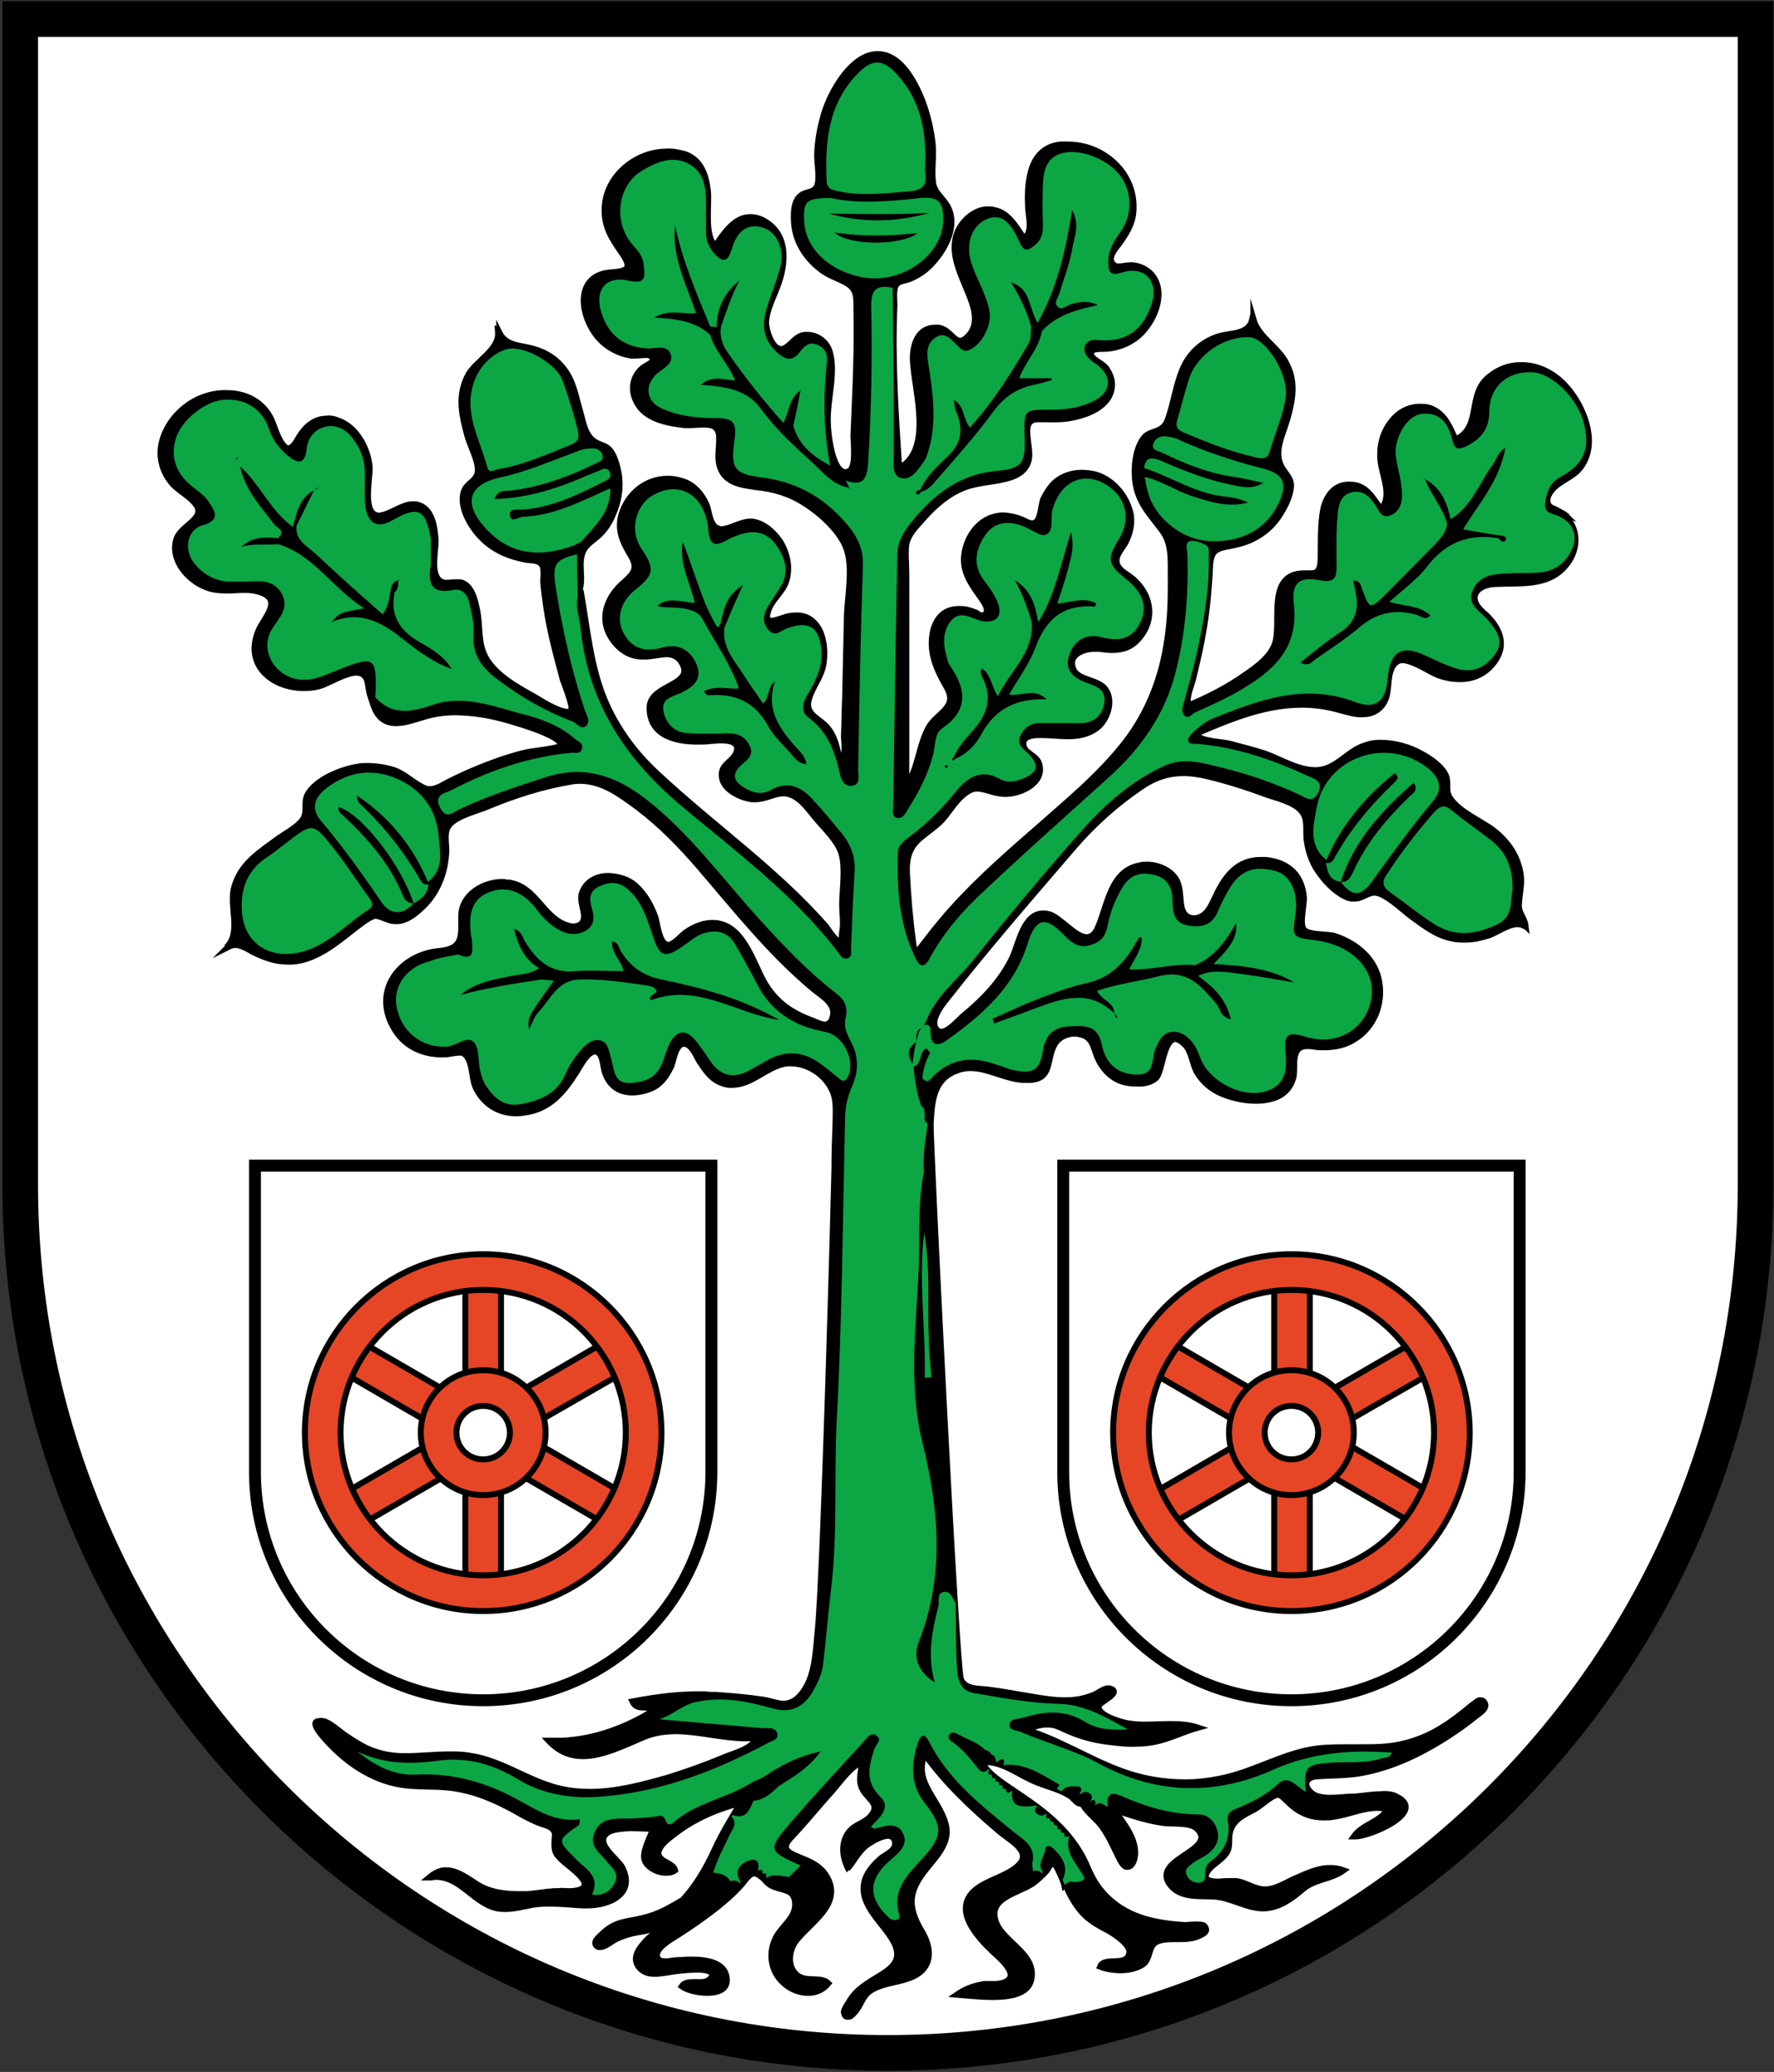
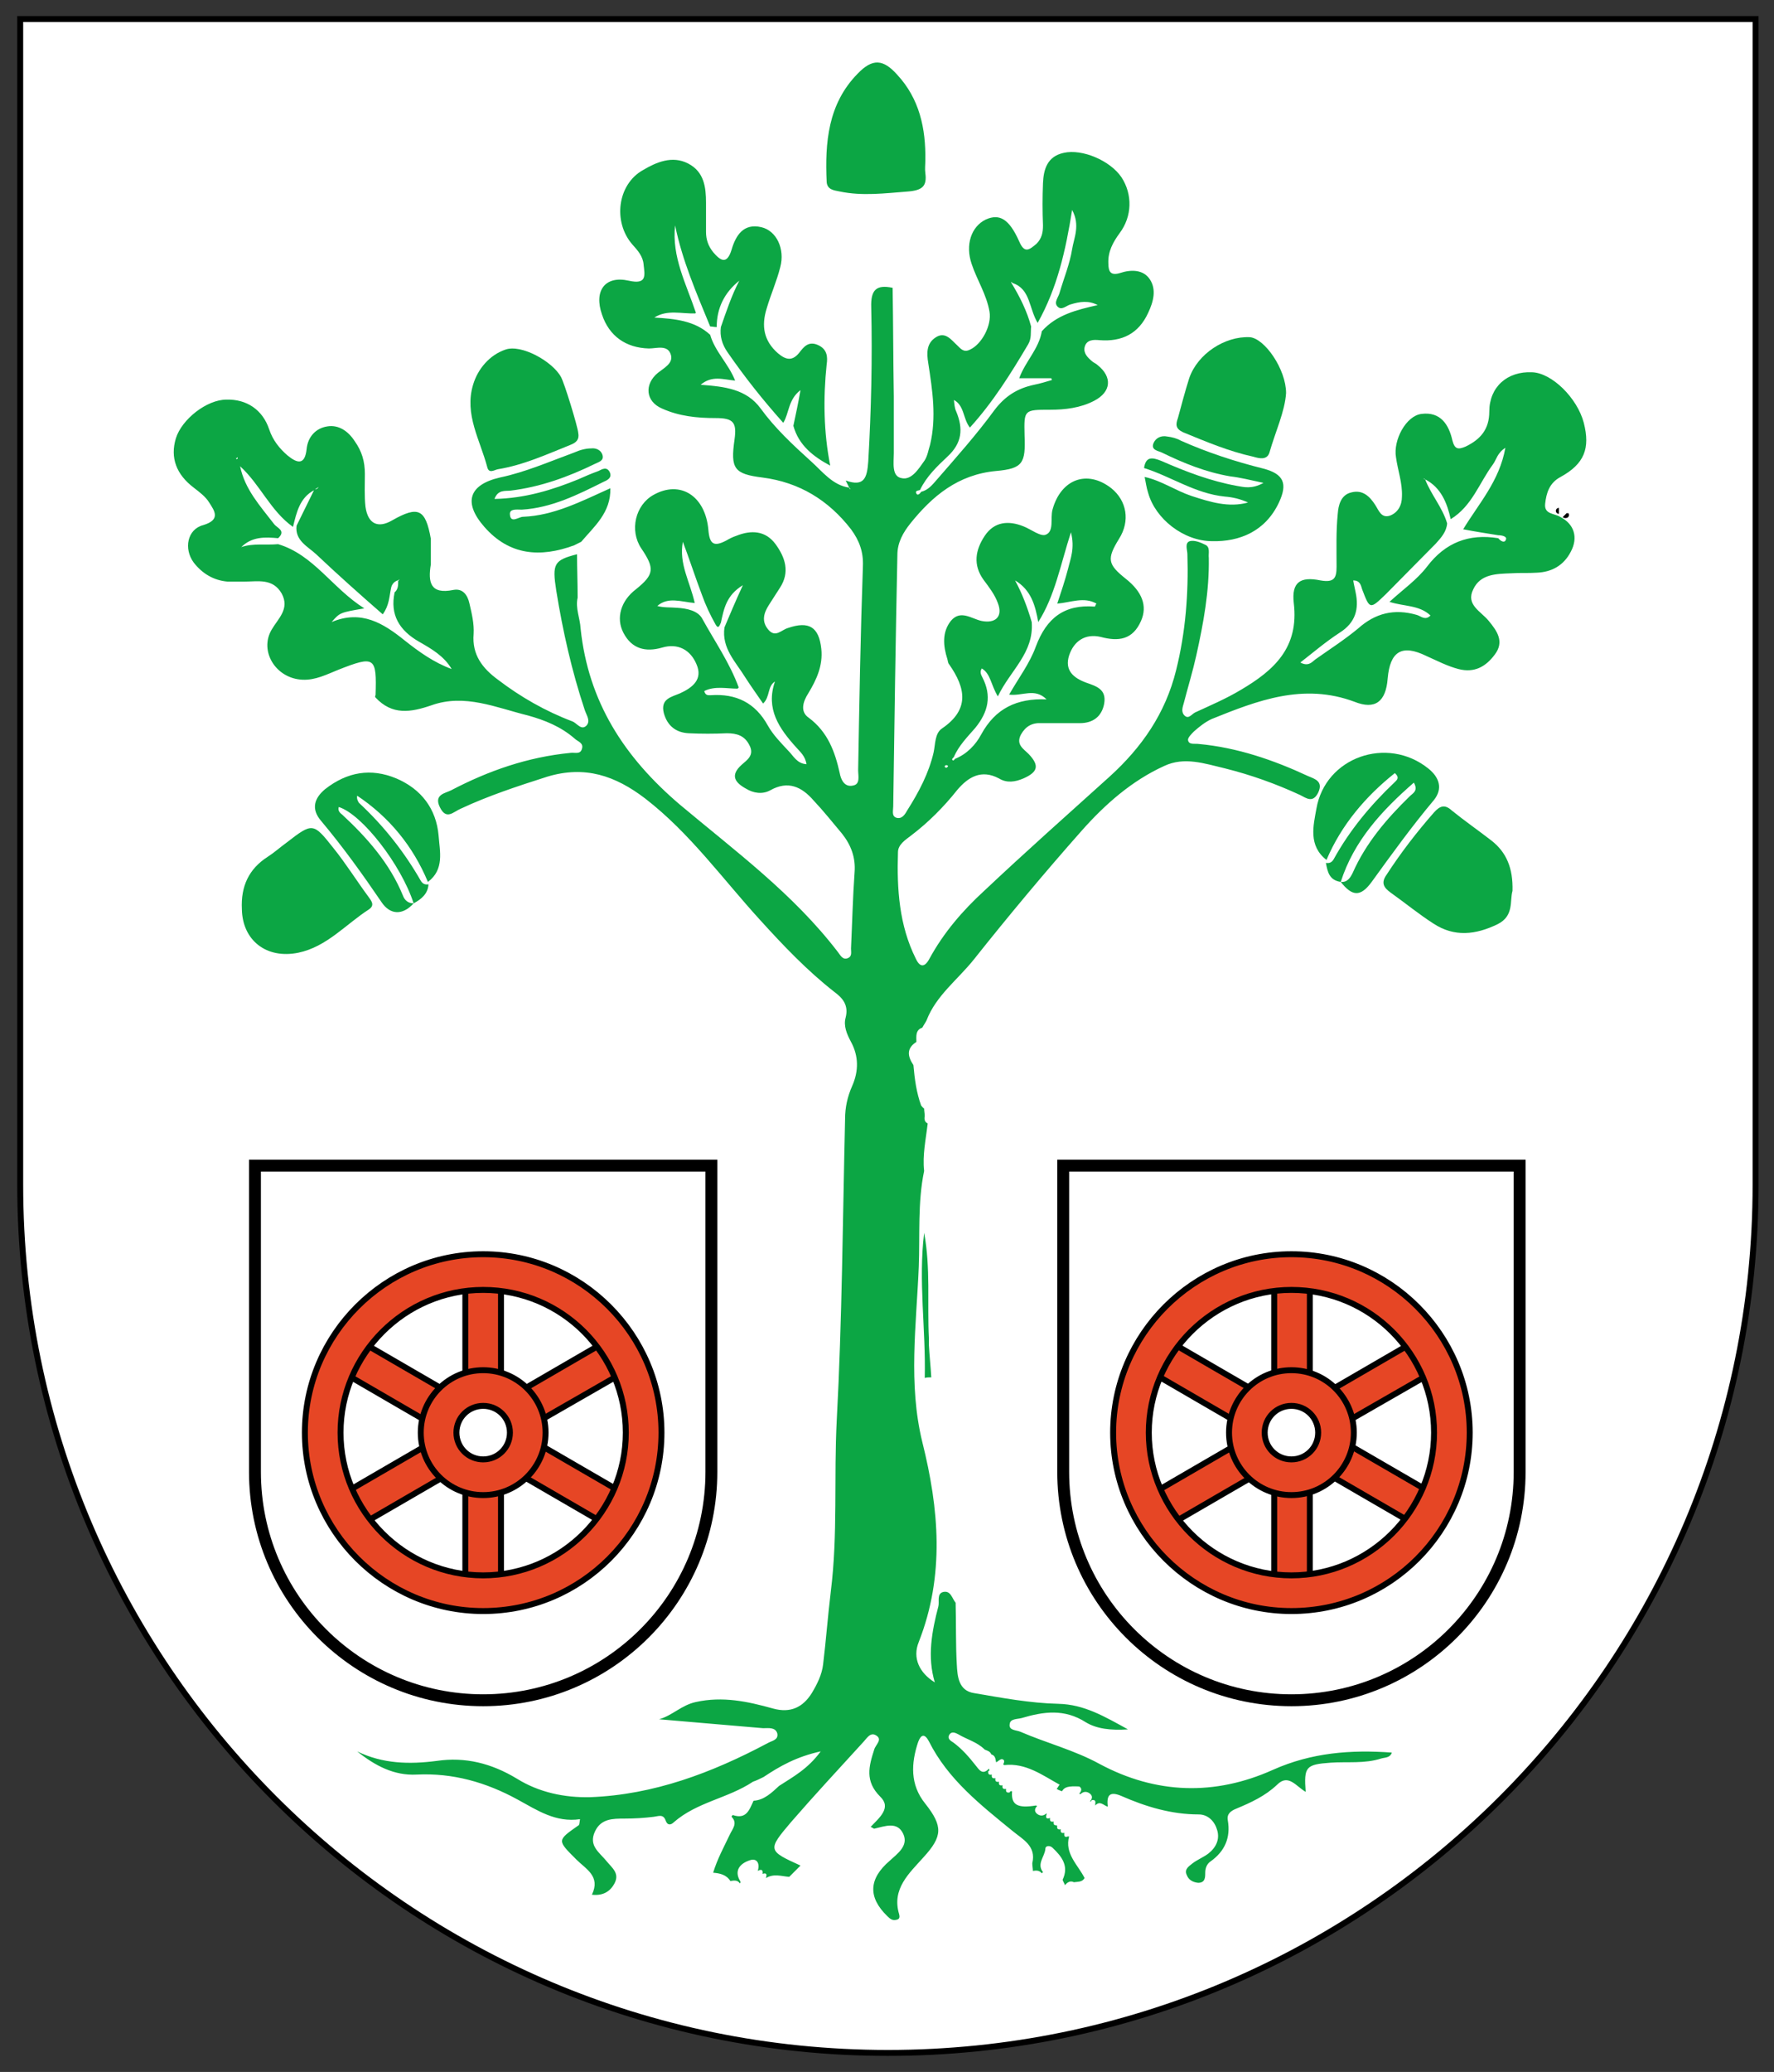
<svg xmlns="http://www.w3.org/2000/svg" version="1.1" id="Layer_1" x="0px" y="0px" viewBox="0 0 298.5 348.4" style="enable-background:new 0 0 298.5 348.4;" xml:space="preserve">
  <rect x="0" y="0" width="298.5" height="348.4" fill="#333333" stroke="none" />
  <style type="text/css">
	.st0{fill:#FFFFFF;stroke:#000000;stroke-miterlimit:10;}
	.st1{fill:none;stroke:#000000;stroke-width:2;stroke-miterlimit:10;}
	.st2{fill:#E64625;stroke:#000000;stroke-miterlimit:10;}
	.st3{fill:#252527;stroke:#000000;stroke-miterlimit:10;}
	.st4{stroke:#000000;stroke-miterlimit:10;}
	.st5{fill:#0CA644;}
	.st6{fill:none;stroke:#000000;stroke-width:6;stroke-miterlimit:10;}
</style>
  <path class="st0" d="M3.4,3.2v196c0,80.6,65.4,146,146,146s146-65.4,146-146V3.2H3.4z" />
  <g>
    <path class="st1" d="M178.9,196v51.5c0,21.2,17.2,38.4,38.4,38.4s38.4-17.2,38.4-38.4V196H178.9z" />
    <g>
      <path class="st2" d="M241.5,230.5l-3-5.2l-18.1,10.5v-20.9h-6v20.9l-18.1-10.5l-3,5.2l18.1,10.5l-18.1,10.5l3,5.2l18.1-10.5V267h6    v-20.9l18.1,10.5l3-5.2l-18.1-10.5L241.5,230.5z M217.3,245.8c-2,0-3.8-1.3-4.5-3c-0.3-0.6-0.5-1.3-0.5-2.1c0-2.7,2.2-4.9,4.9-4.9    c2,0,3.8,1.3,4.5,3c0.3,0.6,0.5,1.3,0.5,2.1C222.2,243.6,220,245.8,217.3,245.8z" />
      <path class="st2" d="M217.3,251.4c-5.8,0-10.5-4.7-10.5-10.5s4.7-10.5,10.5-10.5s10.5,4.7,10.5,10.5S223.1,251.4,217.3,251.4z     M217.3,236.4c-2.5,0-4.5,2-4.5,4.5s2,4.5,4.5,4.5s4.5-2,4.5-4.5S219.8,236.4,217.3,236.4z" />
      <path class="st2" d="M217.3,270.9c-16.5,0-30-13.5-30-30s13.5-30,30-30s30,13.5,30,30S233.9,270.9,217.3,270.9z M217.3,216.9    c-13.2,0-24,10.8-24,24s10.8,24,24,24s24-10.8,24-24S230.6,216.9,217.3,216.9z" />
    </g>
  </g>
  <g>
    <path class="st1" d="M42.9,196v51.5c0,21.2,17.2,38.4,38.4,38.4s38.4-17.2,38.4-38.4V196H42.9z" />
    <g>
      <path class="st2" d="M105.4,230.5l-3-5.2l-18.1,10.5v-20.9h-6v20.9l-18.1-10.5l-3,5.2l18.1,10.5l-18.1,10.5l3,5.2l18.1-10.5V267h6    v-20.9l18.1,10.5l3-5.2l-18.1-10.5L105.4,230.5z M81.3,245.8c-2,0-3.8-1.3-4.5-3c-0.3-0.6-0.5-1.3-0.5-2.1c0-2.7,2.2-4.9,4.9-4.9    c2,0,3.8,1.3,4.5,3c0.3,0.6,0.5,1.3,0.5,2.1C86.2,243.6,84,245.8,81.3,245.8z" />
      <path class="st2" d="M81.3,251.4c-5.8,0-10.5-4.7-10.5-10.5s4.7-10.5,10.5-10.5s10.5,4.7,10.5,10.5S87.1,251.4,81.3,251.4z     M81.3,236.4c-2.5,0-4.5,2-4.5,4.5s2,4.5,4.5,4.5s4.5-2,4.5-4.5S83.8,236.4,81.3,236.4z" />
      <path class="st2" d="M81.3,270.9c-16.5,0-30-13.5-30-30s13.5-30,30-30s30,13.5,30,30S97.9,270.9,81.3,270.9z M81.3,216.9    c-13.2,0-24,10.8-24,24s10.8,24,24,24s24-10.8,24-24S94.6,216.9,81.3,216.9z" />
    </g>
  </g>
  <g>
    <path class="st3" d="M262.3,85.9C262.2,85.9,262.2,85.9,262.3,85.9L262.3,85.9z" />
    <path class="st3" d="M263.5,86.6C263.6,86.7,263.6,86.7,263.5,86.6L263.5,86.6z" />
-     <path class="st4" d="M263.8,65.3c-2.1-2.5-5-4-8-3.9c-1.8,0-3.6,0.6-5.3,2c-3.7,3-1.1,8.5-5.6,10.5c-0.9-2-1.7-4.1-3.8-5.1   c-0.6-0.3-1.2-0.4-1.9-0.4c-1.7-0.1-3.4,0.6-4.6,1.9c-1.9,2-2.6,4.6-2.3,7.3c0.3,2.5,2,5.8,0.1,8c-1.4-1.8-2.4-4-5-4.1   c-0.1,0-0.1,0-0.1,0c0,0,0,0,0,0c-2.5-0.2-4,1.6-4.6,3.9c-0.6,2.9-0.4,5.9-0.5,8.8c-0.1,2-0.7,2.2-1.8,2.2c-0.1,0-0.3,0-0.4,0   c-0.5,0-1,0-1.7,0.1c-5,1-2.6,8.4-3.8,11.8c-0.9,2.6-4,4.5-6.2,6c-2.6,1.7-5.4,3.1-8.3,4.3c-0.5-1.3,0.5-3.3,0.8-4.6   c0.5-2.1,1-4.2,1.4-6.3c0.8-4.1,1.2-8.1,1.4-12.3c0.1-3.6,1.7-3.1,4.8-3.9c2.8-0.7,5.2-2.3,6.8-4.7c0.8-1.2,1.6-2.7,1.9-4.1   c0.4-1.7-0.1-2.2-1-3.5c-2.1-2.8-0.4-5.6,0.5-8.7c0.9-3.2,1.5-6.2-0.1-9.3c-1.4-2.9-4.7-4.4-5.6-7.5c0,0.1-0.1,0.2-0.1,0.2   c0-0.1-0.1-0.2-0.1-0.2c-0.6,2.7-3.8,2.2-5.8,2.9c-2.4,0.8-4.3,2.4-5.5,4.6c-1.3,2.5-1.7,5.4-2.5,8.1c-0.3,0.9-0.5,1.9-1.2,2.5   c-1.1,1-2.4,0.7-3.3,1.9c-1.5,2-1.7,5.5-1.3,7.8c0.6,3.3,2.6,5.2,4.5,7.8c1.8,2.4,1.3,5.8,1.4,8.6c0,3.2-0.1,6.5-0.6,9.7   c-0.9,6.3-3.2,12.3-7.2,17.4c-4.4,5.6-10.1,10.2-15.4,14.9c-5.4,4.7-10.8,9.5-15.4,15c-1.1,1.3-2.1,2.6-3.1,3.9   c-0.5,0.7-0.9,1.1-1.1,1.2c-0.3-0.1-0.5-0.7-0.6-1.9c-0.5-3.7-0.8-7.5-1-11.3c-0.1-2.5,0.4-4.4,2.4-6c1.2-1,2.3-1.7,3.4-2.8   c1.2-1.3,2.1-2.9,3.4-4.1c1-0.9,1.8-1.3,2.6-1.3c1.3,0,2.7,0.8,4.5,0.9c0,0,0.1,0,0.1,0c0,0,0,0,0,0c2.5,0.1,6.7-1.7,5.9-4.9   c-0.3-1.5-2.2-1.8-2.6-3c-0.5-1.6,0.9-1.9,2.2-2c0.2,0,0.4,0,0.6,0c1.5,0,3.1,0.2,4.6,0.2c1.8,0,3.5-0.3,5-1.5   c1.7-1.4,2.7-4.5,1.3-6.4c-1.2-1.7-4.7-1.5-5.4-3.4c-1-2.4,1.7-3.4,3.6-3.4c0.2,0,0.5,0,0.7,0c0.8,0.1,1.5,0.2,2.2,0.2   c1.9,0,3.5-0.5,4.9-2.4c1.5-2,1.8-4.4,0.8-6.7c-0.5-1.1-1.2-2-2.1-2.8c-1-0.9-2.5-1.4-2.8-2.8c-0.2-1.3,0.9-2.3,1.5-3.4   c0.7-1.4,1.1-2.9,0.9-4.5c-0.5-2.9-2.7-5.8-5.6-6.8c-0.9-0.3-1.9-0.4-2.8-0.4c-1.6,0-3.3,0.6-4.5,1.7c-0.8,0.8-1.4,1.8-1.9,2.8   c-0.3,0.9-0.4,3-1.1,3.7c-0.2,0.2-0.5,0.3-0.7,0.3c-0.7,0-1.5-0.6-2.2-0.8c-0.7-0.3-1.5-0.4-2.2-0.5c-0.7-0.1-1.4,0-2.1,0.2   c-2.5,0.7-4.2,3-4.8,5.5c-0.8,3.4,0.8,5.5,2.7,8.2c0.6,0.8,1.8,2.7,0,2.9c-0.3,0-0.6-0.4-0.9-0.5c-0.8-0.3-1.6-0.6-2.5-0.6   c0,0-0.1,0-0.1,0c0,0,0,0,0,0c-2.5-0.1-4,1.3-4.6,3.7c-0.8,3.6,0.6,6.5,2.3,9.5c2,3.5-1.8,4.2-3.2,7c-1.6,3.2-1.6,6.5-3.6,9.6   c0-7.9,0-15.9,0-23.8c0-4,0-7.9,0-11.9c0-1.6-0.2-3.5,0-5c0.3-1.5,1.4-2.7,2.4-3.8c1.8-2.1,3.9-4.1,6.4-5.3c2.6-1.3,5.3-1.2,8-1.9   c1.6-0.4,3.1-1.1,3.7-2.8c0.7-1.8-0.8-5.2,0.2-6.6c0.4-0.5,0.9-0.6,1.4-0.6c0.2,0,0.4,0,0.5,0c0,0,0.1,0,0.1,0c0,0,0,0,0,0   c1.7,0,3.3,0.1,4.9-0.2c2.8-0.5,6.7-1.9,7-5.3c0.1-1.1-0.3-2.1-0.9-3c-0.5-0.8-2.1-1.4-2.5-2.1c-0.7-1.6,1.8-1.1,3-1.3   c1.3-0.2,2.6-0.6,3.7-1.3c3.4-1.9,6.5-8.3,3-11.5c-0.8-0.7-1.8-1.1-2.8-1.2c-0.1,0-0.2,0-0.4,0c-0.6,0-1.4,0.2-2.1,0.2   c-0.2,0-0.5-0.1-0.6-0.2c-1.4-1,0.1-2.7,0.8-3.6c1.2-1.7,2.2-3.2,2.4-5.3c0.6-6.4-4.9-11.4-11-11.4c-0.4,0-0.9,0-1.3,0   c-2.8,0.3-4.4,2.2-5,4.8c-0.5,1.9-0.5,4-0.4,6c0.1,1.5,0.8,3.9-0.7,5c-1.3-1.9-2.6-4.4-5.1-4.8c-0.3-0.1-0.6-0.1-1-0.1   c-2.1,0-4.1,1.7-5,3.6c-1.4,3.1,0,6.3,1.2,9.2c1.1,2.7,2.9,6.3,0.3,8.7c-0.4,0.4-0.8,0.6-1.2,0.6c-1.1-0.1-1.9-2-3.6-2.2   c-0.2,0-0.4,0-0.6,0c-2.9,0-3.8,3-3.7,5.5c0.2,5,3.5,15-2.3,18.1c-0.6-9.1-1.2-18.3-0.8-27.4c0-0.8-0.2-2.4,0.2-3.2   c0.4-0.9,1.4-0.8,2.4-1.2c1.5-0.6,2.9-1.6,4-2.9c2.1-2.4,4-6.1,2.4-9.2c-0.8-1.5-2.3-2.4-2.5-4.1c-0.3-2.2,0.2-4.6-0.1-6.8   c-0.5-4-1.8-8.3-4.2-11.7c-1.7-2.3-3.4-3.1-5-3.1c-4.1-0.1-7.8,5.8-9.1,10.2c-0.6,2.1-1,4.2-1.1,6.4c-0.1,1.6,0.5,4,0,5.5   c-0.5,1.3-1.8,0.9-2.8,1.7c-1.2,1-1.2,3-1.1,4.5c0.2,3.4,2.2,6.3,4.9,8.2c1.3,0.9,2.8,1.3,4.1,2.1c1.6,1,1.5,2.4,1.5,4.2   c0.1,4.7,0,9.5-0.2,14.2c-0.1,2.4-0.2,4.7-0.3,7.1c0,1.2,0.5,5.3-0.7,6c-0.2,0.1-0.5,0.2-0.7,0.2c-2.3-0.2-2.9-7-2.9-8.2   c-0.2-3.7,1.4-8.6,0.3-12.1c-0.5-1.6-2-2.8-3.8-2.8c0,0-0.1,0-0.1,0c0,0,0,0-0.1,0c-1.9,0-2.7,2.3-4.2,2.4   c-1.6-0.1-2.5-3.3-2.5-4.5c0.1-2.1,1.2-4.1,1.9-6c1.4-3.6,1.9-8.4-1.8-10.8c-1-0.7-2-0.9-2.8-0.9c-2.5,0-4.3,2.5-5.8,4.8   c-2-1.4-1-7.2-1.3-9.3c-0.3-2.6-1.2-5.2-3.9-6.1c-1.1-0.3-2.2-0.5-3.3-0.4c-4.8,0.1-9.5,3.8-10.1,8.7c-0.4,3.5,0.9,5.6,2.8,8.3   c1.8,2.6,1.1,3.1-1.8,3.3c-5.7,0.4-5.4,6.3-2.8,10.1c1.4,2.1,3.7,3.5,6.2,3.9c0.1,0,0.3,0,0.5,0c0.6,0,1.4-0.1,2-0.1   c0.3,0,0.5,0,0.6,0.1c1.5,0.8-0.2,1.4-1.1,2c-2,1.6-2.2,4.2-0.8,6.3c1.6,2.5,5.2,3.1,7.9,3.4c0.2,0,0.4,0,0.5,0   c0.8,0,1.8-0.1,2.7-0.1c1.3,0,2.4,0.3,2.5,2c0.1,2.2-0.7,4.4,0.8,6.4c1.3,1.6,3.4,1.8,5.3,2.1c3.1,0.3,5.8,1.1,8.4,2.8   c2.5,1.6,5.5,4.3,6.7,7c1.5,3.3,0.4,8.4,0.3,11.9c-0.1,4.5-0.2,9.1-0.3,13.6c-0.1,2.2-0.1,4.4-0.2,6.5c0,1.2,0.5,3.5-0.8,4.3   c-0.2-2-0.7-4.2-2.1-5.8c-1.4-1.5-3.7-2.1-3-4.6c0.6-2.2,2.2-3.8,2.5-6.2c0.3-2.1,0-5-1.5-6.6c-0.9-1-2.1-1.4-3.4-1.3   c-0.5,0-0.9,0.1-1.4,0.2c-0.6,0.2-1.7,0.6-2.4,0.7c-0.7,0-1.1-0.4-0.6-1.8c0.6-1.8,2.4-3,3-4.9c0.7-2.2,0.2-4.6-1-6.6   c-1.1-1.6-2.7-3.1-4.7-3.4c-0.1,0-0.3,0-0.4,0c-1.5,0-3.3,1.2-4.8,1.3c-0.2,0-0.4,0-0.5-0.1c-1.5-0.5-1.5-2.7-2-4   c-0.8-1.8-2.1-3.4-4.1-4c-0.9-0.3-1.7-0.4-2.5-0.4c-3.5,0-6.6,2.4-7.7,5.9c-0.8,2.6,0.1,4.6,1.4,6.8c1.3,2.1,0.9,3-0.9,4.6   c-3,2.5-4.5,6.3-2,9.8c1.2,1.7,3,2.9,5.2,2.8c0,0,0.1,0,0.1,0c0,0,0,0,0.1,0c1.1,0,2.3-0.3,3.5-0.4c1.1,0,2.1,0.3,2.8,1.6   c2,3.7-5.4,3.5-5.5,7.3c-0.1,4.9,4.6,5.9,8.5,5.8c0.6,0,1.2,0,1.7-0.1c0.4,0,1.1-0.1,1.8-0.1c1.5,0,3.2,0.3,2.6,2   c-0.6,1.7-2.9,2-2.4,4.4c0.4,2,3.2,3.3,5.1,3.5c0.2,0,0.3,0,0.5,0c1.7,0,3.2-1,4.8-1c0.4,0,0.8,0.1,1.3,0.3c1.7,0.7,2.9,2.5,4,3.8   c1.4,1.7,3.8,3.9,4.4,6.1c0.7,2.6,0.1,5.9,0.1,8.6c0,1.4,0.3,3.1,0,4.5c-0.1,0.5,0.1,1.3-0.5,1.4c-0.1,0-0.2,0-0.3,0   c-0.4-0.1-1.7-2-1.9-2.3c-8.4-9.6-19.1-17-28.4-25.7c-3.8-3.5-6.9-7.7-8.9-12.5c-2.4-5.8-2.9-12.2-4-18.3c0,0.1-0.1,0.1-0.1,0.2   c0-0.1,0-0.1,0-0.2c-0.1,0.1-0.2,0.3-0.3,0.4c1.2-2.3-0.4-5.2,1.1-7.5c0.6-0.9,1.8-1.6,2.6-2.4c0.9-0.9,1.6-2,2.1-3.2   c1-2.2,1.4-4.6,1-7c-0.2-1.1-0.5-2.2-1-3.2c-0.8-1.4-1.3-1.3-2.6-1.9c-2.1-1-2.3-3.4-2.9-5.4c-0.7-2.4-1.1-4.9-2.6-6.9   c-1.2-1.7-3-2.9-5.1-3.5c-2.2-0.7-4.7-0.4-5.9-2.8c0,0.1,0,0.2,0,0.3c-0.1-0.1-0.1-0.2-0.2-0.3c0.2,2.9-3.7,4.8-5,7.1   c-1.9,3.5-1.1,6.9-0.1,10.5c0.5,1.6,1.8,4.1,1.7,5.7c-0.1,1.6-1.7,1.9-2.3,3.3c-1,2.6,1.1,6.1,2.9,7.9c2,2.1,4.7,3.2,7.4,3.7   c1,0.2,2.2,0,2.8,0.9c0.4,0.6,0.2,2.1,0.2,2.8c0.1,1.4,0.3,2.8,0.5,4.2c0.6,4.2,1.7,8.2,2.8,12.3c0.2,0.6,1.8,4.6,1.4,5.1   c-0.1,0.2-0.4,0.3-0.7,0.3c-1.5-0.1-4.1-1.7-4.9-2.2c-2.8-1.6-6.1-3.3-8.1-5.9c-2.3-3-1.4-6-2.2-9.4c-0.3-1.4-0.8-3.4-2.2-4.1   c-0.3-0.2-0.7-0.2-1.1-0.2c-0.6,0-1.3,0.1-1.9,0.1c-0.3,0-0.6-0.1-0.9-0.3c-1.8-1.2-0.7-5.3-0.8-7c-0.2-2.3-0.6-5.4-3.3-5.9   c-0.2,0-0.4,0-0.5,0c-1.8-0.1-4.1,1.9-5.8,1.9c-0.2,0-0.5-0.1-0.7-0.2c-1.9-1.1-0.7-6.3-0.8-8c-0.3-3.2-2.3-6.9-5.6-7.9   c-0.6-0.2-1.1-0.3-1.7-0.2c-2.2,0-3.8,1.6-4.9,3.6c-0.5,0.9-1,1.3-1.4,1.4c-1.2,0-2.1-2.7-2.7-4.3c-1.3-3.4-4.4-5-7.7-5   c-2.5-0.1-5.1,0.8-7.1,2.4c-2.4,1.9-4.2,4.9-4.1,8c0.1,1.5,0.6,3,1.5,4.2c1.2,1.8,3.3,2.5,4.5,4.2c1.6,2.3-2.5,3.4-3.3,5.7   c-1.1,3.3,1.6,6.6,4.4,7.9c1.4,0.7,2.8,0.8,4.2,0.8c1,0,1.9-0.1,2.9-0.1c0.8,0,1.6,0.1,2.3,0.3c4.3,1.2,0.9,4.4,0,6.5   c-2.5,5.9,2.4,9.7,7.6,9.7c1,0,2-0.1,2.9-0.4c1.3-0.4,4-2.1,5.9-2.2c0.8,0,1.4,0.3,1.8,1.1c0.3,0.9,0.3,1.9,0.6,2.8   c0.3,0.8,0.6,2.1,1.2,3c0.9,1.3,2,1.6,3.2,1.6c1.6,0,3.3-0.7,4.8-1.1c2-0.6,4-0.8,6.1-0.7c2.1,0.1,4.2,0.4,6.2,0.9   c1.3,0.3,11.2,3,10.5,4.7c-0.2,0.4-4.8,0.9-5.7,1.1c-2.2,0.5-4.3,1.2-6.4,2c-2.1,0.8-4.2,1.7-6.2,2.7c-1.3,0.6-2.4,1.5-3.7,1.5   c-0.4,0-0.8-0.1-1.3-0.4c-1.8-0.9-3-2.3-5-2.9c-1.4-0.4-2.8-0.6-4.2-0.6c-0.5,0-1,0-1.5,0.1c-2.7,0.4-7.2,2.1-8.6,4.8   c-0.7,1.5,0.2,2.8-0.9,4.3c-1,1.2-2.7,2.1-4,3c-3.1,2.3-6.3,4.2-7.4,8.2c-0.9,3.2,1.3,7.6-1.3,10.1c0.1-0.1,0.2-0.1,0.3-0.1   c0,0-0.1,0.1-0.1,0.1c0.4-0.2,0.8-0.4,1.2-0.4c1.1,0,2,0.6,3.1,1.2c1.8,0.9,3.7,1.6,5.7,1.6c0.3,0,0.6,0,0.9,0   c4.5-0.3,8.2-3.9,11.7-6.5c1.1-0.8,1.7-1.1,2.2-1.2c0.6,0,1.2,0.3,2.3,0.7c0.5,0.2,1,0.2,1.5,0.2c1.5-0.1,2.8-1.1,3.9-2.1   c2.8-2.5,4.2-6.1,4.3-9.8c0-1.6-0.5-3.3,0.7-4.5c1.4-1.4,4.4-2.1,6.3-2.9c4.6-1.9,9.3-3.4,14.2-4.2c0.5-0.1,1-0.1,1.5-0.1   c3.7,0.1,6.6,2.3,9.7,4.6c3.8,2.9,7.1,6.3,10.2,9.9c6.1,7.1,12.1,14.7,19.4,20.7c1.4,1.1,3.6,2.4,3,4.5c-0.2,0.9-0.7,1.2-1.2,1.3   c-0.7,0-1.5-0.4-2.2-0.7c-3.6-1.3-6.3-3.2-8.2-6.6c-1.8-3.3-3.4-8.9-7.5-9.7c-0.3-0.1-0.6-0.1-0.9-0.1c-1.6-0.1-3.3,0.6-4.6,1.5   c-0.8,0.5-2,2.1-3.1,2.2c-0.1,0-0.2,0-0.3-0.1c-1.2-0.5-1.5-3.5-1.8-4.5c-0.7-2-1.8-4-3.4-5.4c-1.1-1-2.7-1.5-4.3-1.6   c-2-0.1-4,0.8-4.7,2.9c-0.5,1.5,0.8,3.4,0.2,4.7c-0.3,0.6-0.8,0.8-1.5,0.9c-0.6,0-1.2-0.2-1.7-0.4c-3.7-1.6-4.9-6.4-9.3-7   c-0.3,0-0.6,0-0.8-0.1c-3.4-0.1-7.2,2.1-7.2,5.8c0,3.3,0.4,5.4-3.6,5.8c-6.9,0.6-11.7,7-7.4,13.5c1.7,2.6,4.6,3.9,7.7,3.9   c0.5,0,0.9,0,1.4-0.1c0.7-0.1,1.2-0.2,1.7-0.2c0.5,0,0.9,0.2,1.3,0.9c0.9,1.4,0.6,3.7,1.5,5.3c1.4,2.6,3.8,4,6.6,4   c0.4,0,0.8,0,1.3-0.1c4.4-0.5,6.8-3.5,9-7c0.6-0.9,1.7-3.2,3-3.3c1.4,0.1,1.3,2.5,1.7,3.6c0.8,2.3,2.5,3.3,4.6,3.3   c0.9,0,2-0.2,3-0.6c1.8-0.7,2.7-2.1,3.5-3.7c0.5-1.1,0.7-3.8,2.2-3.9c1.3,0.1,2,2,2.6,3c1,1.5,2,3,3.7,3.6c0.7,0.3,1.5,0.4,2.1,0.3   c3-0.1,5.5-2.9,8.4-3.5c0.4-0.1,0.8-0.1,1.1-0.1c2.8,0,5.5,1.7,6.8,4.1c1,1.8,0.8,3.5,0.8,5.5c-0.1,2.7-0.2,5.5-0.2,8.2   c-0.1,5.1-1.8,67.2-2.8,77.5c-0.4,3.8-0.4,8.9-3.6,11.6c-0.6,0.5-1.3,0.7-2,0.8c-1.1,0-2.3-0.5-3.6-0.7c-2.6-0.4-5.2-0.6-7.8-0.8   c-0.7,0-1.3,0-1.9-0.1c-4.2-0.1-8.1,0.4-12.3,1.2c0.8,1.7,2.5,0.5,3.6,1.5c-4.7,2.9-9.8,4.8-15.3,5.1c-0.7,0-1.5,0-2.2,0   c0,0,0,0,0,0c-0.1,0-0.1,0-0.2,0c1.8,1.9,3.7,2.6,5.8,2.6c3.3,0,6.9-1.8,10.2-3.2c1.9-0.8,3.8-1,5.7-1c3.7,0.1,7.4,1.1,11.1,1.2   c0.7,0,1.5,0,2.2-0.1c-0.7,1.9-3.9,2.6-5.5,3.3c-3.1,1.3-6.2,2.4-9.4,3.4c-4.2,1.2-8.7,2.4-13.1,2.4c-1.5,0-2.9-0.1-4.4-0.4   c-5.7-1.1-10.2-4.9-16-5.7c-1.1-0.2-2.2-0.2-3.3-0.2c-2.5,0-5,0.3-7.4,0.3c-2.1,0-4.2-0.3-6.4-1.3c-1.3-0.6-2.5-1.4-3.7-2.2   c-0.9-0.6-2.6-2.2-3.7-2.4c-0.2,0-0.4-0.1-0.6,0c-2.4-0.1,1.7,3.9,2.5,4.7c3.5,3.4,7.9,5.9,12.9,6.2c2.8,0.2,5.5,0,8.3,0.6   c3.1,0.6,6,1.9,8.8,3.4c1.4,0.8,2.8,1.6,4.3,2.2c0.7,0.3,1.8,0.5,2.3,1c0.7,0.7,0.4,1.1,0.4,2.1c-0.1,1.8,0.2,2.2,1.5,3.4   c1.1,1,5.5,3.9,2.6,4.8c-0.4,0.1-0.9,0.2-1.5,0.2c-0.7,0-1.4-0.1-2.1,0c-0.2,0-0.4,0-0.6,0c-1.5,0.1-3.1,0.4-4.6,0.5   c-0.4,0-0.7,0-1.1,0c-2.6,0-5.1-0.3-7.3-1.7c-1.7-1.1-3.2-2.2-4.9-2.3c-0.9-0.1-1.9,0.2-3.1,1.2c0.1,0,0.1,0,0.2,0c0,0,0,0,0,0   c0.3,0,0.5-0.1,0.8-0.1c3.7-0.1,5.8,3.3,9,4.8c1,0.5,1.9,0.6,2.8,0.6c1.5,0,3-0.4,4.6-0.7c1.1-0.2,2.1-0.2,3.1-0.2   c1.8,0,3.5,0.2,5.3,0.3c0.3,0,0.5,0,0.8,0c3.7,0,8.2-1.9,5.9-6.4c-0.8-1.5-4.8-4.1-2.5-5.8c0.8-0.6,2.3-0.7,3.8-0.8   c1.2,0,2.3,0.1,3.2,0.1c0.2,0,0.5,0,0.7,0c-0.4,1.2-2,4-1.4,5.4c0.5,1.2,2.3,2.1,3.7,2c0.5,0,1-0.1,1.4-0.4   c-0.4-1.4-2.6-1.3-2.8-2.8c-0.1-1.5,2.5-3.1,3.5-3.9c3.1-2.2,6.6-3.7,10.3-4.6c-1.6,2.6-3.1,5.1-4.4,7.9c-2.8,6.2-5.9,8.9-5.3,8.3   c-0.3,0.3-2,1.2-2.9,1.7c-1.2,0.6-2.5,1.1-3.8,1.4c-2.8,0.7-4.6,0.5-6.8,2.6c-0.5,0.5-1.9,1.5-0.9,2.2c0.1,0.1,0.3,0.1,0.4,0.1   c0.8,0.1,2.1-1,2.7-1.3c1.4-0.7,3-1.1,4.5-1.3c0.2,0,1.1-0.3,1.6-0.3c0.1,0,0.1,0,0.1,0c0.8,0.6-0.3,1-0.7,1.4   c-1.3,1.4-3.3,3.4-1.2,5.3c0.6,0.5,1.4,0.7,2.2,0.7c1.4,0,3-0.4,4.1-0.5c0.9-0.1,1.9-0.2,2.9-0.2c0.5,0,1.1,0,1.6,0.1   c1,0.2,1.7,0.7,0.6,1.6c-0.4,0.3-0.9,0.4-1.4,0.4c-0.4,0-0.9,0-1.3,0c-0.8,0-1.5,0.1-1.9,0.7c0.8,0.6,2.6,1.1,4.3,1.1   c1.7,0,3.3-0.5,3.3-2.1c0-3-3.3-3.5-6-3.5c-0.9,0-1.8,0.1-2.4,0.1c-0.5,0-1.2,0.2-1.9,0.2c-0.6,0-1.2-0.1-1.4-0.7   c-0.5-1.4,2.3-3,3.1-3.5c1.1-0.7,8.8-5.5,11.8-9.6c0.5-0.6,0.9-0.9,1.3-1c0.4,0,0.8,0.2,1.3,0.6c0.7,0.5,1,1.3,2.2,1.7   c1.8,0.7,3.4,0.4,3.5,2.9c0,2.1-1.8,3.4-2.9,5c-1.1,1.7-1.4,3.7-0.8,5.6c0.8,2.5,3.4,4.4,6,4.3c1.2,0,2.4-0.5,3.3-1.6   c-1.3-1.3-4,0-5.5-1.6c-1.5-1.5-1.1-4.1,0.1-5.6c2.5-3.2,8.1-6.3,4.9-11.1c-1.3-1.9-3.3-2.4-5.3-3.3c-2.7-1.2-0.8-2.5,0.7-4.2   c1.9-2.1,3.7-4.3,5.6-6.4c1.6-1.8,3-4,5.2-5.1c-0.3,2.1-0.9,3.7,0.5,5.4c1,1.2,2.2,2,1.1,3.5c-0.9,1.4-2.9,1.6-3.9,3   c-1.3,1.7-1.1,4-0.2,5.9c0,0,0.1-0.1,0.1-0.1c0,0,0,0.1,0.1,0.1c1.2-1.5,1.9-3.1,3.6-4.1c0.6-0.4,2-1.2,3-1.2   c0.6,0,1.1,0.3,1.2,1.1c0.2,1.3-1.5,2-2.3,2.6c-1.3,1.1-2.6,2.6-2.9,4.2c-0.8,3.9,3.4,6.9,5,10c1.8,3.5-1.1,4.8-3.7,6.4   c-1.4,0.9-2.7,1.8-3.6,3.2c-0.2,0.4-1.2,1.7-1.1,2.2c0.1,0.6,0.4,0.8,0.7,0.7c0.3,0.1,0.7-0.2,1-0.6c1.3-1.3,1.3-2.9,3-3.9   c1.9-1.1,4.1-1.2,6.1-1.9c3.9-1.3,4.3-4.5,2.4-7.8c-2.6-4.3-2.4-6.9,0.8-10.8c1.8-2.2,4-4.5,3.1-7.5c-1.2-4.2-5.4-7-3.5-11.6   c3.5,4.9,8,9.1,12.6,13c1.5,1.3,5.3,3.2,3.4,5.4c-1.8,2-5.3,2.6-7.4,4.3c-4.2,3.4,0.4,8.2,3.2,10.8c1.2,1.1,4.4,3.9,1.4,4.9   c-0.4,0.1-0.8,0.2-1.3,0.2c-0.5,0-0.9,0-1.4,0c-0.4,0-0.7,0-1,0.1c-1.5,0.3-2.8,0.8-4.1,1.7c1.3,0.1,3.7,0.4,6,0.4   c3,0,5.9-0.5,6.5-2.8c1.1-4.4-4.7-6.4-5.9-9.8c-1.5-4.1,3.7-4.8,6.2-6.5c0.8-0.6,1.6-1.3,2.3-2.1c0.3-0.4,0.6-1.2,1.2-1.3   c0.4,0.1,1.7,3.2,1.8,3.7c0,0,0.1-0.1,0.1-0.1c0,0.1,0,0.1,0.1,0.1c0,0,0.1-0.1,0.1-0.1c0.1,1,1.5,3.2,1.9,3.7c1.4,2,3,2.9,5.1,4   c1.1,0.6,4,2.5,3.6,3.9c-0.5,2.3-4.2,0.4-4.9,2.2c1,0.4,2.3,0.6,3.5,0.6c1.3,0,2.6-0.3,3.6-0.9c1.6-1,0.8-3.3,2.7-4   c2-0.7,4.5,0.1,6.7-0.8c0.6-0.3,1.9-0.7,1.1-1.7c-0.2-0.3-0.9-0.3-1.6-0.3c-0.6,0-1.3,0.1-1.7,0.1c-5.1-0.3-9.9-1.3-13.5-5.1   c-1.3-1.4-2-2.6-2.8-4.4c-4.3-10.6-16.1-13.6-17.8-17.9c0.2,0,0.4,0,0.6,0c3.1,0,5.8,2.4,8.8,3.5c1.8,0.7,3.9,1.2,5.5,2.3   c0.5,0.4,1.1,1.3,1.7,1.2c0.1,0,0.2,0,0.3,0c0,0.7,2.2,2.6,2.7,3.2c1.7,2,2.5,4.3,3.7,6.5c0.4,0.7,0.8,1,1.1,0.9   c0.8,0.1,1.4-1.3,1.3-2.6c-0.1-2.6-2.1-4.9-3.5-7c2.6,0.9,5.3,1.8,8,2.2c1.6,0.3,4.8-0.2,6,1.1c3.5,3.7-8.6,5.1-4.3,9.7   c1.7,1.8,4.6,1.5,6.9,1.6c2.9,0.1,5.6,2,8.4,2c0,0,0,0,0.1,0c0,0,0.1,0,0.1,0c2.6-0.1,4.6-1.6,6.5-3.2c2.1-1.8,4.7-1.6,6.9-3.2   c-0.8-0.3-1.5-0.4-2.3-0.4c-2.2,0-4.1,1-6.2,1.9c-1.5,0.7-3.2,1.8-5,1.7c-1.6-0.1-3-1.2-4.6-1.4c-0.2,0-0.5,0-0.8,0   c-0.6,0-1.3,0-2,0.1c-1.7,0-3.1-0.3-1.8-2c0.8-1,2.1-1.6,2.9-2.7c0.8-1.1,0.4-2.1,0.6-3.3c0.4-2.3,2.2-3.1,4.1-4.1   c1.1-0.6,2-1.5,3-2.1c0.5-0.3,0.8-0.4,1.1-0.4c0.6,0.1,0.9,0.6,1.7,1.3c1.8,1.8,3.9,2.6,6.3,2.5c0.4,0,0.8,0,1.2-0.1   c2.5-0.3,4.9-1.5,7.5-1.5c0.5,0,1.1,0.1,1.7,0.2c-1.3,2.2-4.2,2.5-5.7,4.6c0.1,0,0.1,0,0.2,0c0,0,0,0,0,0c2.3,0.1,12.3-4.1,7-6.7   c-0.7-0.4-1.7-0.5-2.7-0.4c-1.7,0-3.5,0.4-4.8,0.4c-0.9,0-2.3,0.2-3.6,0.2c-1.3,0-2.6-0.2-3.3-0.9c-1.5-1.4-0.7-2.6,1-2.7   c2.6-0.2,5.2-0.1,7.7-0.6c4.8-0.9,9.3-3,13.5-5.6c1.9-1.2,3.8-2.5,5.5-3.9c0.6-0.5,1.9-1.2,1.6-2.1c-0.2-0.5-0.5-0.6-0.8-0.6   c-0.4-0.1-0.9,0.5-1.4,0.8c-3.6,3-6.9,5.4-11.6,6.5c-2.4,0.6-4.8,0.6-7.1,0.6c-0.6,0-1.2,0-1.8,0c-1.8,0-3.7,0-5.5,0.2   c-5.5,0.7-10.3,3.7-15.6,4.9c-2.2,0.5-4.4,0.8-6.6,0.8c-3.7,0-7.3-0.6-10.8-1.9c-5.5-2-10.5-5.3-16.2-7c1.7-0.5,2.8-0.9,4-0.8   c0.8,0,1.6,0.3,2.6,0.8c2.4,1.1,4.8,1.8,7.4,2.1c1.6,0.2,3.2,0.4,4.8,0.3c1,0,2-0.1,3-0.3c2.5-0.5,4.8-1.7,7.3-2.4   c-1.5-0.5-3.1-0.6-4.6-0.6c-1.5,0-3.1,0.1-4.6,0.1c-1,0-2-0.1-3-0.3c-1.3-0.3-4.9-1.4-4.5-2.9c0.2-0.6,4.1-2.3,1.8-2.9   c-0.1,0-0.2,0-0.3,0c-0.7,0-1.8,0.9-2.4,1.1c-1,0.4-2,0.7-3.1,0.8c-0.6,0.1-1.2,0.1-1.8,0.1c-1.8,0-3.7-0.3-5.4-0.6   c-2.5-0.4-5-0.9-7.5-1.2c-1.7-0.2-3.7,0-4.5-1.7c-0.8-1.6-5.2-90.8-5.1-93.4c0.2-3.7,0.4-7.6,4.5-9c0.7-0.3,1.5-0.4,2.2-0.4   c3.2,0,6.2,2.1,9.5,2c0,0,0,0,0.1,0c0,0,0.1,0,0.1,0c4.3,0,2.9-3.6,4.6-6.2c0.7-1,1.8-1.5,3-1.6c0.3,0,0.7,0,1,0.1   c2.2,0.4,2.3,2,3,3.8c0.8,1.9,2.3,3.6,4.3,4.2c0.6,0.2,1.4,0.3,2.3,0.3c1.3,0.1,2.6-0.2,3.4-1c1-1.2,1.2-6.3,3.1-6.5   c0.4,0,1,0.3,1.6,0.9c1.2,1.1,1.3,3.3,2.1,4.7c0.9,1.5,2.1,2.6,3.7,3.4c1.7,0.8,4,1.4,6.2,1.4c1.3,0,2.6-0.2,3.7-0.7   c1.3-0.6,2.2-1.7,2.6-3.1c0.4-1.4-0.2-3.7,0.8-4.8c0.4-0.5,1.1-0.6,1.7-0.6c0.7,0,1.4,0.2,2,0.2c0.3,0,0.5,0,0.8,0   c1.8,0,3.6-0.4,5.1-1.4c3.2-2,4.7-5.8,4.1-9.5c-0.6-3.9-3.8-6.6-7.5-7.8c-1.2-0.4-4.4-0.1-5.2-1.1c-0.8-0.9,0.1-4.2,0-5.5   c-0.4-3.8-2.7-5.8-6.4-6.2c-0.3,0-0.6,0-0.9,0c-3.8,0-5.9,2.6-7.5,6c-0.7,1.4-1.3,3.2-3,3.7c-0.2,0.1-0.5,0.1-0.7,0.1   c-1.5,0-2.1-1.2-2.2-2.7c-0.2-1.7-0.1-3.2-1.3-4.5c-1.1-1.2-3-1.9-4.7-1.8c-0.3,0-0.6,0-0.8,0.1c-5,0.8-5.5,6.6-7.1,10.3   c-0.5,1.3-1.2,1.8-2,1.8c-2-0.1-4.5-3.5-6.4-3.9c-0.3-0.1-0.6-0.1-0.8-0.1c-3.4-0.1-4.2,5.2-5.3,7.5c-1.9,3.9-4.9,7-8.2,9.7   c-0.8,0.7-2.4,2.6-3.7,2.7c-0.3,0-0.5-0.1-0.7-0.3c-1.4-1.3,0.6-4,1.5-5.1c6.9-8.8,14.3-17.3,21.6-25.8c3.3-3.8,7-7.1,11.1-9.9   c2.6-1.8,4.9-2.4,7.3-2.4c1.9,0,4,0.5,6.2,1.1c2.5,0.7,5,1.5,7.4,2.4c1.9,0.7,4.9,1.3,6.2,2.9c1.2,1.4,0.6,3.4,0.9,5.1   c0.3,2.1,1.1,4.1,2.4,5.7c1.1,1.5,2.9,3.2,4.6,3.8c0.3,0.1,0.6,0.1,0.9,0.1c1.3,0.1,2.3-1,3.5-1c0.3,0,0.6,0.1,0.9,0.2   c1.9,0.8,3.8,2.7,5.4,3.9c2.1,1.5,4.1,3.1,6.7,3.6c0.8,0.2,1.5,0.2,2.3,0.2c1.3,0,2.6-0.3,3.9-0.7c1.6-0.6,3.1-1.8,4.8-1.9   c0.4,0,0.8,0.1,1.2,0.3c0,0,0,0,0-0.1c0.1,0,0.1,0,0.2,0.1c-0.2-1.6-1.3-2.1-1.1-3.9c0.1-1.6,0.5-3,0.3-4.6   c-0.4-3.1-2.1-5.6-4.5-7.5c-2.2-1.7-5.8-3.1-7.4-5.5c-0.9-1.3-0.1-2.7-0.8-4c-0.7-1.4-2.6-2.7-3.9-3.4c-2.1-1.2-4.6-1.9-7-1.9   c-0.9,0-1.7,0.1-2.5,0.4c-3.1,0.9-4.8,4-8.2,4.2c-3.1,0.1-6-1.8-8.8-2.8c-1.9-0.6-3.8-1.1-5.7-1.6c-2-0.5-4.4-0.3-6.1-1.6   c6-2.6,11.8-5,18.1-5c2.1,0,4.2,0.3,6.3,0.9c1.2,0.3,2.6,0.8,3.9,0.7c1.1,0,2.1-0.3,2.9-1.1c2.1-2,0.8-5.1,2.3-7.2   c0.4-0.5,0.9-0.8,1.5-0.8c1.9,0.1,4.6,2,5.9,2.5c1.3,0.5,2.6,0.7,3.8,0.7c2.1,0,4.1-0.8,5.6-2.7c2.5-3.2,0.9-6.3-1.8-8.6   c-2.7-2.4-1.1-4.6,2.2-4.7c4-0.2,8.3,0.4,11.3-2.6c2.7-2.7,2.9-6.8,0-9.1c0.1,0,0.1,0.1,0.2,0.1c0,0-0.1-0.1-0.2-0.1   c-0.3-0.2-0.5-0.4-0.8-0.6c0.2,0.1,0.9,0.6,1.2,0.7c-0.1-0.1-0.5-0.3-1.2-0.7c0,0,0,0,0,0c0,0,0,0,0,0c-0.8-0.5-1.5-0.4-1.8-1.4   c-0.2-0.9,0.5-1.9,1.1-2.5c1.7-1.6,3.7-1.9,4.9-4.1C268.7,74,266.5,68.5,263.8,65.3z M123.2,316.6   C123.2,316.6,123.2,316.6,123.2,316.6c0,0-0.1,0-0.1,0C123.1,316.6,123.1,316.6,123.2,316.6z M182.4,316   C182.4,316,182.4,316,182.4,316C182.4,315.9,182.4,315.9,182.4,316C182.4,315.9,182.4,315.9,182.4,316   C182.4,315.9,182.4,315.9,182.4,316C182.4,316,182.4,316,182.4,316C182.4,316,182.4,316,182.4,316z" />
    <path class="st3" d="M263.3,86.6C263.4,86.7,263.4,86.7,263.3,86.6L263.3,86.6z" />
  </g>
  <g>
    <path class="st5" d="M178.7,301.2c-0.3-0.1-0.6-0.2-0.9-0.4c0.2-0.2,0.3-0.5,0.5-0.7c-2.9-1.6-5.7-3.7-9.3-3.3c0,0-0.2-0.1-0.2-0.1   c0.2-0.4,0.3-0.8-0.2-0.9c-0.3,0-0.6,0.3-0.9,0.5c0,0-0.1,0-0.1,0c-0.1-0.5-0.1-1.1-0.8-1.3l0,0c-0.2-0.5-0.6-0.6-1.1-0.8   c-1.3-1.3-3-1.7-4.5-2.6c-0.4-0.2-1-0.5-1.4,0c-0.5,0.7,0.1,1.1,0.6,1.4c1.5,1.1,2.7,2.5,3.8,3.9c0.5,0.6,1.1,1.7,2.2,0.5l0.1,0.3   c0,0-0.2,0.1-0.2,0.1c-0.1,0.5,0.1,0.7,0.6,0.6c0,0,0,0,0,0c-0.1,0.5,0.1,0.7,0.6,0.6c0,0,0,0,0,0c-0.1,0.5,0.1,0.7,0.6,0.6   c0,0,0,0,0,0c-0.1,0.5,0.1,0.7,0.6,0.6c0,0,0,0,0,0c-0.1,0.5,0.1,0.7,0.6,0.6l-0.2,0c0,0,0.2,0,0.2,0c-0.1,0.5,0.1,0.7,0.6,0.6   l0.1-0.2c0,0,0.3,0,0.3,0c-0.2,2.3,0.9,2.9,4,2.4c0,0,0.3,0.1,0.2,0.1c-0.4,0.4-0.5,0.9,0,1.3c0.5,0.4,1.1,0.4,1.6-0.1   c0,0,0,0.2,0,0.2c-0.2,0.6,0,0.8,0.6,0.6l-0.2,0.1c0,0,0.2-0.1,0.2-0.1c-0.1,0.5,0.1,0.7,0.6,0.6l-0.2,0.1c0,0,0.2-0.1,0.2-0.1   c-0.1,0.5,0.1,0.7,0.6,0.6l-0.2,0.1c0,0,0.2,0,0.2,0c-0.1,0.5,0.1,0.7,0.6,0.6c0,0,0,0,0,0c-0.1,0.5,0.1,0.7,0.6,0.6c0,0,0,0,0,0   c-0.1,0.6,0.1,0.8,0.6,0.6c0,0,0.2,0,0.2,0c-0.8,2.9,1.5,4.8,2.6,7c-0.4,0.7-1.1,0.6-1.8,0.7c-0.6-0.3-1.1,0-1.5,0.5   c-0.1-0.3-0.3-0.6-0.4-0.9c1.1-2.3-0.1-3.9-1.7-5.4c-0.4-0.4-1.2-0.4-1.2,0.2c-0.1,1.3-1.5,2.5-0.4,3.9c0,0-0.2,0.2-0.2,0.2   c-0.4-0.5-0.9-0.5-1.5-0.4c0-0.4-0.1-0.8-0.1-1.3c0.7-2.9-1.6-4-3.3-5.4c-5.4-4.4-10.9-8.7-14.1-15.1c-0.7-1.3-1.3-1.2-1.8,0.1   c-1.2,3.6-1.4,7.2,1.2,10.4c3,3.8,2.9,5.5-0.3,9c-2.4,2.7-5.4,5.3-4.1,9.6c0.1,0.4,0.1,0.8-0.4,0.9c-0.7,0.2-1.1-0.1-1.6-0.6   c-3.3-3.2-3.1-6.3,0.4-9.3c1.3-1.2,3.2-2.5,2.3-4.5c-1-2.2-3.1-1.3-4.9-0.9c-0.1,0-0.3-0.2-0.6-0.3c1.4-1.5,3.6-3.2,1.6-5.1   c-2.6-2.6-1.9-5.1-1-7.9c0.2-0.8,1.5-1.7,0.3-2.4c-1-0.6-1.6,0.6-2.2,1.2c-4.1,4.5-8.2,8.9-12.1,13.4c-4,4.7-3.9,4.8,1.6,7.3   c-0.6,0.6-1.3,1.3-1.9,1.9c-1.3-0.1-2.6-0.6-3.9,0.2c0,0,0-0.1,0-0.1c0.2-0.6,0-0.8-0.6-0.6c0,0,0,0,0,0c0.1-0.6-0.1-0.8-0.6-0.6   c0,0-0.2,0.1-0.2,0.1c0.4-1.2-0.1-2.2-1.3-1.8c-1.6,0.5-2.8,1.7-1.6,3.6c0,0.1,0,0.2-0.1,0.3c-0.4-0.6-1-0.5-1.6-0.4   c-0.7-1.1-1.8-1.3-2.9-1.4c0.7-2.3,1.8-4.3,2.8-6.4c0.4-0.9,1.4-1.9,0.3-3c0-0.1,0.1-0.2,0.2-0.3c2.3,0.8,2.8-0.9,3.5-2.4   c0,0,0,0,0,0c1.8-0.1,3.1-1.4,4.3-2.5c2.3-1.5,4.8-2.8,7-5.8c-4.1,0.9-6.9,2.5-9.6,4.3c-0.6,0.3-1.2,0.6-1.8,0.8   c-4.2,2.8-9.4,3.4-13.3,6.8c-0.5,0.5-1.1,0.6-1.4-0.3c-0.4-1.1-1.2-0.7-2-0.6c-1.6,0.2-3.3,0.3-4.9,0.3c-2,0-4,0-5,2.2   c-1.1,2.4,0.8,3.5,2,5c0.9,1.1,2.2,2,1.3,3.7c-0.8,1.5-2.1,2.1-3.8,1.9c1.5-3.1-1-4.3-2.6-5.9c-3.3-3.3-3.3-3.2,0.4-5.8   c0.1-0.1,0.1-0.4,0.2-1c-4.1,0.6-7.2-1.5-10.5-3.3c-5.3-2.9-10.9-4.5-17-4.2c-3.8,0.2-7-1.5-10-3.9c4.3,2.1,8.8,2.2,13.4,1.6   c4.8-0.7,9.2,0.4,13.5,3c3.7,2.3,8,3.2,12.3,3.1c10.7-0.4,20.5-4.1,29.9-9.1c0.7-0.4,1.8-0.5,1.6-1.6c-0.3-1.1-1.5-0.9-2.4-0.9   c-5.8-0.5-11.7-1-17.5-1.5c2.2-0.6,3.8-2.4,6.2-2.9c4.5-1,8.7-0.1,13,1.1c2.9,0.8,5-0.2,6.5-2.6c0.9-1.5,1.7-3.1,1.9-4.8   c0.5-4.1,0.8-8.2,1.3-12.3c1.2-9.6,0.5-19.2,1-28.8c0.9-16.8,1-33.7,1.4-50.6c0-2,0.4-3.8,1.2-5.6c1.1-2.5,1.1-5-0.2-7.4   c-0.7-1.3-1.3-2.7-0.9-4.1c0.5-2-0.4-3.2-1.9-4.3c-4.6-3.6-8.6-7.8-12.5-12.1c-6.3-6.9-11.8-14.6-19.3-20.4   c-5.1-3.9-10.2-5.6-16.5-3.7c-5,1.6-9.9,3.2-14.6,5.4c-1.2,0.5-2.4,2-3.5-0.3c-1-2.1,0.9-2.3,1.9-2.8c6.3-3.3,12.9-5.6,20.1-6.3   c0.7-0.1,1.6,0.3,1.9-0.6c0.4-1.1-0.7-1.3-1.2-1.8c-2.3-2-5-3.1-7.9-3.9c-5.3-1.3-10.6-3.7-16.2-1.7c-3.5,1.2-6.6,1.7-9.4-1.3   c-0.1-0.1-0.1-0.3,0-0.4c0.2-6.4-0.1-6.7-6.2-4.3c-2,0.8-3.9,1.8-6.1,1.7c-4.5-0.2-7.3-4.8-5.2-8.4c1.1-1.9,3.1-3.5,1.7-6.1   c-1.5-2.6-4-2-6.3-2c-0.9,0-1.8,0-2.8,0c-2.4-0.2-4.3-1.4-5.7-3.2c-1.7-2.3-1.1-5.6,1.6-6.3c3-0.9,1.9-2.4,1-3.8   c-0.6-1-1.7-1.8-2.6-2.5c-2.9-2.2-4-5-3-8.3c1-3.2,5.2-6.5,8.5-6.5c3.4-0.1,6.1,1.7,7.2,5c0.6,1.8,1.7,3.2,3.1,4.4   c1.6,1.3,2.9,1.7,3.2-1.1c0.2-2,1.5-3.5,3.5-3.8c1.9-0.3,3.5,0.8,4.6,2.5c1.2,1.7,1.7,3.4,1.7,5.5c0,1.8-0.1,3.7,0.1,5.5   c0.4,2.9,2.1,3.7,4.5,2.3c4.4-2.5,5.6-1.9,6.5,3.1c0,1.4,0,2.9,0,4.3c-0.5,3-0.1,5.1,3.8,4.3c1.6-0.3,2.4,0.9,2.7,2.3   c0.4,1.7,0.8,3.4,0.7,5.1c-0.3,3.5,1.5,5.8,4.1,7.7c3.8,2.9,8,5.3,12.5,7c0.8,0.3,1.5,1.6,2.4,0.7c0.7-0.8,0-1.7-0.3-2.6   c-2.2-6.6-3.7-13.3-4.8-20.1c-0.7-4.5-0.4-5.1,3.5-6.1c0,2.4,0.1,4.8,0.1,7.3c-0.4,1.8,0.4,3.4,0.5,5.2   c1.3,12.3,7.3,21.6,16.7,29.6c9.3,7.8,19.1,15,26.6,24.8c0.4,0.5,0.8,1.4,1.7,1c0.7-0.3,0.5-1,0.5-1.6c0.2-4.3,0.3-8.6,0.6-12.8   c0.2-2.5-0.6-4.6-2.1-6.5c-1.6-1.9-3.1-3.8-4.8-5.6c-2-2.3-4.3-3.4-7.3-1.7c-1.3,0.7-2.8,0.5-4.1-0.3c-1.8-1-2.7-2.2-0.7-4   c0.9-0.8,2.2-1.6,1.3-3.3c-0.8-1.6-2.1-2-3.8-2c-2.1,0.1-4.3,0.1-6.4,0c-2.1-0.1-3.6-1.2-4.2-3.4c-0.6-2.4,1.3-2.7,2.7-3.3   c2.2-1,3.9-2.4,2.8-4.9c-1-2.4-3.1-3.6-5.8-2.8c-2.8,0.8-5.1,0.2-6.5-2.5c-1.3-2.5-0.4-5.4,2.1-7.3c3.1-2.5,3.2-3.5,0.9-6.9   c-2-3-1-7.3,2.1-9c4.5-2.5,8.7,0.2,9.2,5.9c0.2,2.4,0.9,2.9,3,1.8c0.5-0.3,1.1-0.6,1.7-0.8c2.5-1,4.9-0.9,6.6,1.4   c1.6,2.2,2.5,4.7,0.7,7.4c-0.6,0.9-1.2,1.9-1.8,2.8c-0.9,1.4-1.3,2.8-0.1,4.2c1.2,1.4,2.2,0,3.3-0.3c3.5-1.2,5.2-0.2,5.6,3.5   c0.3,2.8-0.8,5.2-2.2,7.5c-0.9,1.4-1.4,3.1,0.1,4.1c3.2,2.4,4.4,5.7,5.2,9.3c0.2,1.1,0.8,2.4,2.2,2.1c1.3-0.2,0.9-1.6,0.9-2.6   c0.2-11.4,0.4-22.9,0.8-34.3c0.1-2.4-0.6-4.3-2-6.2c-3.8-4.9-8.7-7.9-14.9-8.7c-4.8-0.6-5.4-1.5-4.7-6.4c0.4-2.9-0.2-3.6-3.2-3.6   c-3.1,0-6.1-0.3-9-1.6c-2.8-1.2-3-4.1-0.7-6c1-0.8,2.6-1.6,2.2-3c-0.5-1.8-2.4-1.1-3.7-1.1c-3.9-0.1-6.7-2.1-7.9-5.7   c-1.4-4,0.5-6.6,4.5-5.7c3.1,0.7,2.7-0.9,2.5-2.7c-0.1-1.4-1-2.4-1.9-3.4c-3.3-3.8-2.5-10.1,1.8-12.5c2.2-1.3,4.9-2.5,7.6-1.1   c2.7,1.4,3,4,3,6.6c0,1.6,0,3.3,0,4.9c0,1.3,0.4,2.4,1.2,3.4c1.2,1.4,2.3,2.2,3.1-0.4c0.7-2.4,2-4.5,5-3.8c2.6,0.6,4,3.7,3.2,6.7   c-0.6,2.4-1.6,4.6-2.3,7c-0.9,2.9-0.5,5.4,1.9,7.5c1.3,1.1,2.4,1.4,3.6-0.1c0.7-0.9,1.5-2,3.1-1.3c1.6,0.7,1.7,2,1.5,3.3   c-0.6,5.7-0.5,11.4,0.6,17c-2.8-1.5-5.3-3.4-6.2-6.7c0.4-1.9,0.8-3.7,1.2-6c-2.1,1.6-1.9,3.9-2.9,5.5c-3.4-3.8-6.5-7.7-9.4-11.9   c-0.9-1.3-1.3-2.7-1.1-4.2c0.9-2.6,1.8-5.3,3.1-7.8c-2.5,2-3.8,4.6-3.8,7.8c-0.4,0-0.7-0.1-1.1-0.1c-2.3-5.6-4.7-11.1-5.9-17   c-0.6,5.3,1.9,9.9,3.5,14.7l-0.1,0.1c-2.3,0.1-4.7-0.7-6.9,0.7c3.4,0.2,6.8,0.5,9.4,2.9c0.8,2.8,3.1,4.9,4.2,7.7   c-2.1-0.2-3.9-0.9-5.8,0.7c4,0.3,7.7,0.7,10.1,4c2.4,3.3,5.4,6.1,8.5,8.9c1.9,1.7,3.6,4,6.4,4.4c0,0.1,0,0.2,0.1,0.2   c0,0,0.1,0,0.2,0.1c-0.1-0.1-0.2-0.2-0.3-0.3c-0.2-0.4-0.4-0.8-0.6-1.2c3.1,1.1,3.6-0.4,3.8-3.2c0.5-8.6,0.7-17.3,0.5-25.9   c-0.1-2.9,0.8-3.9,3.6-3.3c0.1,6.1,0.1,12.2,0.2,18.3c0,3.2,0,6.3,0,9.5c0,1.6-0.4,3.9,1.3,4.2c1.7,0.4,2.9-1.6,3.9-3   c0.5-0.8,0.6-1.7,0.9-2.6c1.1-4.6,0.4-9.2-0.3-13.7c-0.3-1.8-0.3-3.4,1.3-4.4c1.6-1,2.6,0.5,3.6,1.4c0.6,0.6,1.1,1.2,2.1,0.7   c2-0.9,3.7-4.1,3.3-6.4c-0.5-2.9-2.1-5.3-3-8c-1.1-3.2-0.1-6.3,2.4-7.5c2.3-1,3.9-0.1,5.6,3.7c0.9,2.1,1.7,1.4,2.9,0.4   c0.9-0.9,1.1-1.9,1.1-3.1c-0.1-2.4-0.1-4.7,0-7.1c0.1-2.3,0.7-4.5,3.5-5.1c3.1-0.7,7.8,1.3,9.7,4.1c1.9,2.9,1.8,6.6-0.3,9.4   c-1.1,1.5-2,3.1-1.9,5.1c0,1.4,0.4,2.1,2,1.6c1.8-0.6,3.9-0.6,5,1.1c1.1,1.7,0.6,3.7-0.3,5.6c-1.6,3.5-4.4,4.9-8.2,4.6   c-1-0.1-2.2-0.1-2.5,1.2c-0.2,1,0.5,1.7,1.2,2.3c0.3,0.3,0.7,0.4,1,0.7c2.5,2,2.3,4.5-0.6,6c-2.3,1.2-4.9,1.5-7.4,1.5   c-4.4,0-4.4,0-4.3,4.3c0.2,4.7-0.3,5.6-4.8,6c-6.4,0.6-10.7,4.2-14.4,8.8c-1.2,1.5-2.2,3.2-2.2,5.3c-0.3,14.1-0.5,28.2-0.7,42.3   c0,0.7-0.3,1.6,0.5,1.9c1,0.3,1.5-0.6,1.9-1.3c1.9-3,3.6-6.2,4.4-9.7c0.3-1.4,0.2-3.2,1.4-4c4.7-3.2,4-6.8,1.2-10.8   c-0.2-0.2-0.2-0.6-0.3-0.9c-0.7-2.2-0.9-4.5,0.6-6.4c1.6-1.9,3.4-0.4,5.1,0c2.4,0.5,3.7-0.7,2.8-3c-0.5-1.4-1.5-2.7-2.4-3.9   c-1.8-2.5-1.4-5,0.2-7.4c1.6-2.4,4-2.6,6.5-1.6c1.3,0.5,2.9,1.8,3.8,1.4c1.4-0.6,0.7-2.7,1.1-4.2c1.4-5.1,5.8-6.8,9.9-3.6   c2.6,2.1,3.2,5.5,1.3,8.5c-2.1,3.4-1.9,4.3,1.1,6.7c2.8,2.2,3.7,4.6,2.6,7.1c-1.4,3.2-3.8,3.5-6.8,2.7c-2.6-0.6-4.5,0.7-5.3,3.1   c-0.8,2.5,0.7,3.8,2.9,4.6c1.7,0.6,3.4,1.1,3,3.5c-0.4,2.2-1.9,3.3-4.1,3.3c-2.1,0-4.3,0-6.4,0c-1.6-0.1-2.7,0.5-3.5,1.9   c-0.9,1.7,0.4,2.4,1.3,3.3c1.8,1.9,1.6,3-0.9,4.1c-1.4,0.6-2.8,0.8-4.1,0c-3-1.6-5.2-0.2-7,1.9c-2.3,2.9-4.9,5.5-7.8,7.7   c-0.9,0.7-2.2,1.5-2.2,2.8c-0.2,6.2,0.2,12.3,3,17.9c0.7,1.5,1.5,1.5,2.3,0c2.4-4.4,5.6-8.1,9.2-11.4c6.9-6.5,14-12.8,21.1-19.2   c5.4-4.9,9.4-10.6,11.2-17.9c1.6-6.4,2.1-12.9,1.9-19.5c0-0.7-0.5-1.9,0.4-2.2c0.8-0.2,1.8,0.2,2.6,0.6c0.9,0.4,0.5,1.5,0.6,2.2   c0.1,5.6-0.9,11-2.1,16.4c-0.6,2.7-1.4,5.3-2.1,8c-0.2,0.7-0.5,1.5,0.1,2.1c0.7,0.7,1.2-0.2,1.8-0.5c2.6-1.2,5.2-2.3,7.7-3.8   c5.6-3.3,9.8-7.1,8.9-14.6c-0.4-3.5,1.1-4.5,4.5-3.8c2.3,0.4,2.7-0.4,2.7-2.3c0-3-0.1-5.9,0.2-8.9c0.1-1.4,0.5-3.2,2.3-3.6   c1.9-0.5,3.1,0.7,4,2.1c0.6,0.9,1,2.3,2.5,1.8c1.3-0.5,2-1.7,2-3.2c0.1-2.3-0.7-4.4-1-6.6c-0.5-2.9,1.7-7,4.3-7.3   c3.2-0.4,4.6,1.8,5.2,4.5c0.4,1.5,1,1.5,2.2,1c2.5-1.2,4-2.9,4-5.9c0-4.1,3-6.8,7.2-6.6c3.3,0.1,7.6,4.3,8.7,8.5   c1.1,4.3,0.1,6.9-3.9,9.1c-1.9,1-2.4,2.7-2.6,4.5c-0.2,1.8,1.5,1.6,2.5,2.2c2.4,1.2,3.1,3.5,1.8,5.9c-1.2,2.3-3.2,3.4-5.7,3.5   c-1.4,0.1-2.9,0-4.3,0.1c-2.5,0.1-5.2,0.1-6.4,2.7c-1.3,2.6,1.3,3.7,2.6,5.3c1.4,1.7,2.7,3.5,1,5.7c-1.5,2-3.4,3.1-6.1,2.4   c-1.9-0.5-3.6-1.4-5.4-2.2c-4.1-2-6.1-0.8-6.5,3.8c-0.3,3.9-2.1,5.3-5.6,3.9c-8.6-3.2-16.3-0.2-24,2.9c-1.1,0.5-2.1,1.3-3,2.1   c-0.4,0.4-1,1-1,1.4c0.1,0.9,1.1,0.6,1.8,0.7c6.5,0.6,12.6,2.7,18.4,5.4c1.2,0.5,2.6,0.9,1.7,2.8c-0.9,1.8-2,0.9-3,0.4   c-4.1-1.9-8.3-3.4-12.7-4.5c-3.4-0.8-6.8-2-10.2-0.4c-5.5,2.5-10,6.5-13.9,10.9c-6.2,7-12.3,14.3-18.1,21.6   c-2.7,3.4-6.4,6.1-8,10.3c-0.2,0.4-0.5,0.8-0.7,1.2c-1.2,0.4-1,1.5-1,2.4c-1.7,1.1-1.5,2.4-0.5,3.9c0.2,2.3,0.5,4.6,1.3,6.8   c0.2,0.2,0.3,0.4,0.5,0.5c0,0.4,0.1,0.8,0.1,1.3c-0.1,0.5,0,1,0.5,1.2c-0.3,2.7-0.9,5.3-0.6,8c-1.1,5.3-0.7,10.8-0.9,16.1   c-0.4,9.8-1.8,19.7,0.6,29.5c2.8,11.2,3.8,22.4-0.6,33.6c-1.1,2.7,0.1,5.2,2.7,6.8c0.1,0.1,0.2,0.2,0.3,0.3   c-0.1-0.1-0.2-0.2-0.3-0.3c-1.3-4.3-0.5-8.6,0.6-12.8c0.2-0.8-0.3-2.1,0.8-2.4c1.3-0.3,1.5,1.1,2.1,1.8c0.1,3.5,0,7,0.2,10.4   c0.1,2,0.3,4.4,2.9,4.8c4.7,0.8,9.5,1.7,14.2,1.8c4.3,0.1,7.7,2.1,11.7,4.3c-2.9,0.2-5.3-0.1-7.1-1.2c-3.6-2.3-7.1-1.8-10.8-0.7   c-0.8,0.2-1.9,0.1-2,1c-0.2,1.1,1.1,1,1.8,1.3c4.4,1.9,9.1,3.1,13.3,5.4c9.5,5.1,19.4,5.4,29.2,1c6.5-2.9,13.1-3.4,20-2.9   c-0.3,0.9-1.1,0.8-1.8,1c-2.8,0.9-5.7,0.5-8.5,0.7c-4.2,0.3-4.5,0.7-4.2,4.9c-1.6-0.9-2.9-3.1-4.8-1.2c-2,1.9-4.4,3-6.8,4   c-1,0.4-1.7,0.9-1.5,2c0.5,2.9-0.5,5.2-2.9,6.9c-0.6,0.4-0.9,1.1-0.9,1.9c0,0.8,0,1.7-1.2,1.7c-0.9-0.1-1.6-0.5-1.9-1.3   c-0.5-1,0.4-1.5,1-2c0.8-0.6,1.8-1,2.6-1.6c1.3-1,2-2.4,1.5-4c-0.4-1.4-1.5-2.6-3.1-2.6c-4.6,0-8.9-1.3-13-3.1   c-2.1-0.9-2.5,0-2.3,1.8c-0.7-0.2-1.3-1.1-2.1-0.2c0,0,0-0.3,0-0.3c0.1-0.5-0.1-0.7-0.6-0.6l-0.1,0.2c0,0-0.2,0-0.2,0   c0.4-0.4,0.5-0.9,0-1.3c-0.5-0.4-1.1-0.4-1.6,0.1c0,0-0.2-0.1-0.2-0.1c0.4-0.4,0.5-0.9,0-1.2C179.7,300.3,179.1,300.5,178.7,301.2z    M53.6,81.9c0.1-0.1,0.2-0.2,0.2-0.3C53.8,81.7,53.7,81.8,53.6,81.9c-0.3,0.2-0.5,0.3-0.7,0.5c-2.5,1.3-3,3.8-3.6,6.2   c-3.8-2.7-5.5-7.1-8.9-10.2c0.8,3.9,3.4,6.7,5.7,9.7c0.5,0.7,2.1,1.1,0.7,2.4c-2.2-0.2-4.4-0.3-6.2,1.5c2-0.7,4.1-0.3,6.2-0.5   c6,1.8,9.1,7.4,14.5,10.8c-4.1,0.7-4.1,0.7-5.5,2.3c5-2.1,8.7,0.2,12.3,3.1c2.4,1.9,4.9,3.7,7.9,4.8c-1.3-2.2-3.4-3.4-5.5-4.6   c-3.3-1.9-4.9-4.5-4.1-8.3c0.6-0.5,0.6-1.2,0.6-1.9c0.1-0.1,0.2-0.2,0.2-0.3c-0.1,0.1-0.2,0.2-0.3,0.2c-0.6,0.2-1,0.7-1.1,1.3   c-0.3,1.4-0.3,2.9-1.4,4.4c-3.9-3.4-7.6-6.7-11.2-10.1c-1.4-1.3-3.6-2.3-3.3-4.8c1-2,2-4.1,3-6.1C53.3,82.3,53.5,82.1,53.6,81.9z    M169.7,46.9c0.2,0.2,0.4,0.4,0.5,0.7c1.4,2.3,2.6,4.7,3.3,7.3c-0.1,1,0.1,2-0.5,3c-2.9,4.9-5.9,9.7-9.8,14   c-1.2-1.5-0.9-3.8-2.8-4.7c-0.1,0-0.2-0.1-0.2-0.1c0.1,0,0.2,0.1,0.3,0.1c0.1,0.7,0.1,1.4,0.4,2c1.2,2.9,1,5.3-1.5,7.6   c-1.7,1.6-3.5,3.3-4.6,5.6c-0.3,0.1-0.9,0.1-0.6,0.6c0.2,0.4,0.6,0,0.8-0.3c1.2-0.3,1.9-1.2,2.6-2c3.3-3.8,6.7-7.6,9.7-11.7   c1.8-2.4,3.9-3.7,6.7-4.3c1-0.2,2-0.5,3-0.8c0-0.1-0.1-0.2-0.1-0.3c-1.8,0-3.6,0-5.4,0l0,0c1-2.8,3.3-4.9,3.8-7.9   c2.5-2.8,5.9-3.6,9.4-4.4c-1.5-0.8-3-0.6-4.6-0.1c-0.7,0.2-1.5,1.1-2.2,0.3c-0.6-0.7,0.2-1.5,0.4-2.3c0.7-2.4,1.7-4.8,2.1-7.3   c0.3-1.9,1.4-4,0-6.6c-1.1,6.9-2.5,13.1-5.8,19c-1.5-2.5-1.2-5.7-4.2-6.7c-0.2-0.2-0.5-0.3-0.7-0.5c-0.1-0.1-0.2-0.2-0.3-0.2   C169.5,46.7,169.6,46.8,169.7,46.9z M239.8,80.6c-0.1-0.1-0.2-0.1-0.3-0.2C239.6,80.5,239.6,80.6,239.8,80.6c1,2.6,2.9,4.7,3.7,7.4   c-0.1,1.4-1,2.4-1.9,3.4c-2.8,2.8-5.6,5.7-8.4,8.5c-2.7,2.6-2.7,2.6-4-0.8c-0.2-0.6-0.3-1.5-1.5-1.5c0.1,0.7,0.3,1.4,0.4,2   c0.6,2.8,0,5.1-2.7,6.8c-2.3,1.5-4.3,3.2-6.6,5c1.3,0.7,1.9,0,2.5-0.5c2.4-1.7,4.9-3.3,7.2-5.2c2.9-2.6,6.1-3.4,9.9-2.3   c0.7,0.2,1.4,1,2.3,0.1c-1.9-1.8-4.5-1.5-6.9-2.3c2.3-2.1,4.6-3.7,6.3-5.9c3.1-4.1,7.1-5.6,12-4.8c0.4,0.5,1.1,0.9,1.3,0.2   c0.2-0.5-0.7-0.7-1.3-0.7c-1.9-0.3-3.8-0.6-5.9-1c2.6-4.3,6.1-8.1,7.1-13.7c-1.4,0.9-1.5,2-2.1,2.8c-2.3,3.1-3.5,7-7.1,9.2   C243.5,84.6,242.5,82,239.8,80.6z M121.3,104.7c-0.2,0.4-0.4,1.2-0.9,0.3c-0.9-1.6-1.7-3.3-2.3-5c-1.1-2.9-2.1-6-3.2-8.9   c-0.7,3.7,1.2,6.7,2,10.3c-2.3-0.2-4.5-1.1-6.3,0.5c1.1,0.3,2.2,0.2,3.3,0.3c1.7,0.1,3.6,0.5,4.3,1.9c2.1,3.8,4.6,7.4,6.1,11.5   l-0.2,0.2c-1.8,0-3.8-0.5-5.6,0.4c0.2,0.8,0.7,0.7,1.1,0.7c4.3-0.3,7.5,1.3,9.6,5.1c0.9,1.6,2.2,2.9,3.5,4.3c0.8,0.8,1.4,2.1,3,2.2   c-0.2-1.4-1.1-2.1-1.7-2.8c-2.9-3.2-5.2-6.5-3.6-11.1c0.1-0.1,0.2-0.2,0.3-0.3c-0.1,0.1-0.2,0.2-0.3,0.3c-1.3,0.8-0.8,2.6-2,3.7   c-1.1-1.6-2.1-3-3-4.4c-1.6-2.6-4-4.9-3.5-8.4c0.9-2.1,1.8-4.3,3.1-7.1C122.2,100.1,121.8,102.4,121.3,104.7z M174.7,104.6   c-0.5-2.8-1.2-5.4-3.9-7c1.2,2.2,2.1,4.6,2.8,7c0.4,5.2-3.6,8.1-5.7,12.5c-1.2-2-1.2-3.8-2.7-4.7c-0.4,0.6-0.1,1.1,0.1,1.5   c1.6,3.1,1,5.8-1.2,8.5c-1.3,1.5-2.8,3-3.6,4.9c-0.1,0.1-0.3,0.3-0.3,0.4c0.2,0.4,0.4,0,0.5-0.1c2-0.8,3.5-2.4,4.4-4.1   c2.4-4.4,6-6.1,11-5.9c-2-2-4.1-0.5-6.3-0.8c1.6-2.8,3.5-5.3,4.5-8.1c1.8-4.8,4.8-7.1,9.9-6.7c0.1,0,0.1-0.3,0.3-0.5   c-2.1-1.2-4.3-0.2-6.6,0c0.7-2.1,1.3-3.9,1.8-5.8c0.4-1.7,1.2-3.5,0.5-6.2C178.4,95.1,177.5,100.2,174.7,104.6z M159.5,128.9   c0-0.1,0-0.2-0.1-0.2c-0.1,0-0.2-0.1-0.3,0c-0.2,0.1-0.2,0.3,0.1,0.4C159.3,129.1,159.4,129,159.5,128.9z M39.8,77.2   c0.1,0,0.2-0.1,0.2-0.1c0-0.1,0-0.2,0-0.2c-0.1,0.1-0.2,0.1-0.3,0.2C39.7,77.1,39.8,77.2,39.8,77.2z" />
-     <path class="st5" d="M154.6,173.6c0.2-0.4,0.4-0.8,0.6-1.2c1.3-0.3,1.4,0.2,1.4,1.4c0,1.6,0.9,2.4,2.6,1.2   c6-4.3,11.4-8.9,13.7-16.3c1.4-4.5,3.1-4.7,6.3-1.3c1.2,1.2,2.4,2.1,4.3,1.5c1.8-0.5,2.6-1.6,2.9-3.4c0.4-2.1,1.2-4.1,2.3-6   c1.2-2.2,3-3,5.4-2.4c2.4,0.5,3.2,2.2,3.2,4.5c0,1.8,0.3,3.6,2.5,4c2.2,0.4,4.1,0.1,5.1-2.3c0.5-1.2,1.1-2.4,1.8-3.6   c1.8-3.2,4.1-4.2,7.7-3.3c2.7,0.6,4.1,3.6,3.6,7.2c-0.6,4-0.6,4,3.2,4.5c6.1,0.7,10.2,4.8,9.6,9.5c-0.7,5.2-5.6,8.5-11.2,6.7   c-3.5-1.1-3.5,0.3-3.3,2.8c0.3,2.8,0,5.4-3.3,6.4c-3.8,1.2-9.3-1.5-10.9-5.3c-0.4-0.9-0.7-1.9-1.3-2.7c-0.9-1.2-2-2.1-3.6-2   c-1.7,0.2-2.2,1.6-2.8,2.9c-0.7,1.6,0.1,4.4-3.2,4.3c-3.3-0.1-5.2-2-5.8-5c-0.7-3.6-3.2-3.2-5.6-3.1c-2.5,0.1-3.9,1.5-4.3,4   c-0.5,3.2-1.5,4-4.7,3.4c-1.1-0.2-2.1-0.7-3.2-1c-3.9-1.4-7.4-1.1-10.5,1.9c-0.5,0.5-1,1.5-1.9,0.4c0.1-1.5,0.6-2.9,1.3-4.3   c-0.2-0.2-0.4-0.5-0.6-0.7c-1.4,0.5-0.6,2.9-2.4,3.1C153.7,177.4,154,175.5,154.6,173.6z M187.5,170.4c0.1,0.3,0.2,0.5,0.3,0.8   c0.1-0.1,0.2-0.2,0.2-0.2C187.9,170.8,187.7,170.6,187.5,170.4c0-1.9-2.2-2.2-2.9-3.8c3.6-1.2,7.1-1.6,10.6-2.5   c4.6-1.1,6.9,1.7,9.4,4.6c0.7,0.8,0.7,2.3,2.5,2.7c-0.8-3.5-3-5.5-5.5-7.3c2.4-1.2,5-0.6,7.5-0.3c2.9,0.4,5.8,0.9,8.7,1.4   c-4.1-2.4-8.5-2.8-13.6-3.1c2.1-2.2,4.1-4,3.8-6.9c-1.7,3-3.6,5.7-6.9,7.1c-3.6-0.4-7.2,0.9-11.1,0.7c0.9-1.8,2.2-3.4,2.1-5.4   c-0.2,0-0.4,0-0.4,0c-0.2,0.3-0.4,0.7-0.6,1c-1.9,3.3-4.2,5.8-8.2,6.7c-3.2,0.7-6.2,1.9-9.3,3.1c-2.3,0.9-4.4,2-6.6,2.9   c0.1,0.3,0.2,0.5,0.3,0.8c2.1-0.8,4.2-1.5,6.2-2.3C178.2,168.1,183,166,187.5,170.4z" />
    <path class="st5" d="M254.5,149.8c-0.5,1.7,0.3,4.2-2.5,5.6c-3.7,1.8-7.3,2.2-10.8-0.1c-2.5-1.6-4.8-3.5-7.2-5.2   c-1.1-0.8-1.7-1.6-0.7-3c2.4-3.7,5.1-7.2,8-10.5c1-1.1,1.8-1.4,3-0.3c2.1,1.7,4.4,3.3,6.6,5C253.5,143.3,254.6,146,254.5,149.8z" />
    <path class="st5" d="M216.4,66.1c-0.2,3.1-1.8,6.5-2.8,10c-0.4,1.3-1.7,1-2.7,0.7c-4.1-0.9-7.9-2.5-11.8-4.1   c-1.3-0.6-1.3-1.3-0.9-2.4c0.6-2.2,1.2-4.5,1.9-6.7c1.4-4.1,6-7.1,10.2-6.9C212.8,56.9,216.4,62.1,216.4,66.1z" />
    <path class="st5" d="M223.2,144.6c-3.1-2.4-2.2-5.8-1.7-8.6c1.5-8.7,11.9-12.3,18.8-6.8c1.9,1.5,2.5,3.4,1,5.3   c-3.7,4.4-7.1,9.1-10.5,13.8c-1.9,2.6-3.3,2.4-5.2,0c1.1,0.1,1.6-0.7,2-1.5c2.2-5,5.7-9.1,9.6-12.9c0.5-0.5,1.5-0.9,0.7-2.3   c-5.4,4.7-10.1,9.8-12.3,16.7c-1.9-0.3-2.2-1.6-2.5-3.2c0.6,0.1,1-0.1,1.3-0.6c2.7-4.9,6.2-9.1,10.2-12.9c0.4-0.4,1-0.8,0.1-1.6   C229.8,133.9,225.7,138.7,223.2,144.6z" />
    <path class="st5" d="M192.5,78.7c0.3-2,1.4-1.8,2.9-1.2c4.1,1.8,8.3,3.4,12.7,4.2c1.2,0.2,2.5,0.6,4.5-0.5   c-2.3-0.5-3.9-0.9-5.6-1.1c-4.1-0.7-7.8-2.2-11.5-4c-0.6-0.3-1.9-0.4-1.4-1.6c0.4-0.9,1.3-1.3,2.3-1.1c0.8,0.1,1.6,0.3,2.3,0.7   c4.5,2,9.1,3.5,13.9,4.7c3.4,0.9,4.1,2.5,2.6,5.7c-2.3,4.9-6.7,6.6-11.2,6.5c-4.9,0-9.6-3.8-10.8-8.1c-0.3-0.9-0.4-1.8-0.6-2.7   c2.8,0.6,5.2,2.3,7.9,3.2c3.1,1,6.2,2,9.5,1.1c-1.3-0.6-2.6-0.9-3.9-1C201.1,83,197,80.1,192.5,78.7z" />
-     <path class="st5" d="M77.1,160.5c2.8,1.2,2.4-0.7,2.3-2.3c0-0.2,0-0.4-0.1-0.6c-0.6-4,0.2-6.3,2.6-7.4c3-1.4,5.9-0.5,8.3,2.6   c1.1,1.5,2.4,2.8,4.1,3.7c1.4,0.7,3,0.8,4.4-0.1c1.4-0.9,1.3-2.3,0.9-3.6c-0.4-1.5-0.6-2.8,1.1-3.7c1.7-0.8,3.3-1,4.9,0.4   c2.5,2.1,3.3,5.1,4.3,8c1.1,3.4,2,3.7,5,1.6c1.2-0.8,2.2-1.8,3.6-2.2c2.1-0.6,3.9-0.2,5.1,1.7c1.3,2.2,2.5,4.4,3.7,6.7   c2.4,4.8,6.4,7.3,11.5,8.2c3,0.5,5.2,4.7,3.9,7.5c-0.6,1.2-1.1,0.7-1.8,0.1c-1.1-0.9-2.2-1.8-3.4-2.6c-2.7-1.8-5.6-1.8-8.4-0.2   c-1.1,0.6-2.1,1.2-3.2,1.8c-2.6,1.3-4.7,0.8-6.4-1.7c-0.9-1.3-1.7-2.6-2.7-3.7c-1.6-1.8-3.1-1.2-4.1,0.7c-0.5,1-0.8,2.1-1.2,3.2   c-1,2.6-2.9,3.4-5.5,3.5c-2.7,0.1-2.6-2.1-3.1-3.8c-0.4-1.3-0.5-3.2-2.1-3.4c-1.4-0.2-2.6,1.1-3.5,2.2c-0.8,1-1.6,2.2-2.1,3.4   c-1.5,3.5-4.4,4.6-7.8,5.2c-2.6,0.4-4.3-1.1-5.6-3.1c-0.5-0.7-0.8-1.7-1-2.5c-0.4-1.7-0.1-3.9-1.1-4.9c-1.1-1.1-2.9,0.7-4.6,0.8   c-4.2,0.2-7.7-2.6-8.4-6.9c-0.5-3.4,1.7-6.5,5.7-7.5C73.9,161,75.5,160.8,77.1,160.5z M91.1,164.7c0.7,0.1,1.4,0.1,2.1,0.2   c-4.4,6.1-4.4,6.1-4.2,8.2c0.6-1.1,0.9-2.2,1.6-2.9c2-2.1,3.2-5.4,6.9-5.5c3.6-0.1,7.1,0.4,10.6,0.9c0.8,0.1,1.8,0.2,2.2,0.7   c0.8,0.8-1.4,0.9-0.8,1.9c7.9-3,14.4,2.3,21.6,3.3c-6.2-3.6-13-5.4-19.8-6.8c-3-0.6-5.2-2.1-6.8-4.7c-0.4-0.6-0.4-1.6-1.5-1.7   c-0.2,2,1.6,3.2,1.9,5c-2.8,0-5.5-0.2-8.1,0c-4.1,0.4-6.5-1.8-8.4-4.9c-0.5-0.7-0.5-1.8-1.9-2.2c0.7,2.8,1.7,5.1,4.2,6.6   c-1.4,1-3,1-4.6,1.3c-3,0.6-6.1,1.1-8.6,3.2C81.9,166.1,86.5,165.4,91.1,164.7z" />
    <path class="st5" d="M40.7,152.9c-0.2-3.9,1.2-6.8,4.3-8.8c1.1-0.7,2.1-1.6,3.2-2.4c4.4-3.4,4.5-3.4,7.9,0.9   c2.1,2.6,3.9,5.5,5.9,8.2c0.5,0.7,1.1,1.4,0.1,2.1c-3.9,2.5-7.1,6.3-11.9,7.3C44.8,161.3,40.8,158.1,40.7,152.9z" />
    <path class="st5" d="M69.6,151.9c-1.9,2.1-4,1.9-5.4-0.2C61,147,57.7,142.4,54,138c-1.7-2-1.1-3.8,0.7-5.3c3.7-2.9,7.7-3.6,12-1.8   c4.2,1.8,6.7,5.1,7.1,9.6c0.2,2.7,1,5.7-1.8,7.8c-2.5-6-6.5-10.9-11.9-14.5c-0.1,0.5,0.1,0.9,0.3,1.2c4.1,3.8,7.6,8.2,10.4,13.1   c0.3,0.5,0.7,0.7,1.3,0.6C72,150.3,70.9,151.2,69.6,151.9c-2.1-6.5-8.7-15-12.6-16.2c-0.2,0.6,0.2,1,0.6,1.3   c4.2,3.9,8,8.2,10.2,13.6C68.1,151.4,68.7,151.9,69.6,151.9z" />
    <path class="st5" d="M97.3,72.8c0.2,1.1-0.3,1.6-1.3,2c-4,1.6-7.9,3.4-12.2,4.1c-0.6,0.1-1.5,0.8-1.8-0.3   c-1.2-4.6-3.9-8.9-2.4-13.9c0.8-2.7,2.8-5,5.4-5.9c2.7-1,8,2,9.4,4.6C95,64.5,97.2,71.7,97.3,72.8z" />
    <path class="st5" d="M97.8,91.1c-0.4,0.2-0.8,0.4-1.2,0.6c-5.7,2.1-10.9,1.7-15.1-3.1c-3.6-4.1-2.6-7.1,2.6-8.3   c4.3-0.9,8.4-2.7,12.5-4.2c0.9-0.4,1.9-0.7,2.9-0.7c0.8-0.1,1.7,0.3,1.9,1.2c0.2,0.9-0.7,1.1-1.3,1.4c-4.5,2.2-9.2,3.9-14.2,4.5   c-0.9,0.1-2.1-0.2-2.7,1.4c5.1-0.1,9.7-1.5,14.1-3.3c1.1-0.5,2.3-1,3.4-1.4c0.6-0.3,1.4-0.8,1.9,0.2c0.4,0.9-0.3,1.3-1,1.6   c-4.4,2.2-8.8,4.4-13.8,4.7c-0.8,0-2.1-0.2-2,0.8c0.1,1.6,1.5,0.4,2.2,0.4c5.2-0.2,9.8-2.6,14.7-4.8C102.8,86.2,100,88.5,97.8,91.1   z" />
    <path class="st5" d="M156.3,226.2c0.1,1.8,0.3,3.6,0.4,5.4c-0.4,0-0.7,0-1.1,0.1c0.2-8.1-1.1-16.3-0.1-24.4   c1.1,5.9,0.5,11.9,0.8,17.8C156.3,225.4,156.3,225.8,156.3,226.2z" />
    <path class="st5" d="M155.7,27c0,0.7-0.1,1.4,0,2.1c0.3,2.2-0.5,2.9-2.9,3.1c-3.9,0.3-7.7,0.8-11.5,0c-1-0.2-2.1-0.3-2.2-1.6   c-0.3-6.6,0.2-13.1,5.2-18.2c2.5-2.6,4.3-2.5,6.7,0.2C154.7,16.6,155.8,21.6,155.7,27z" />
-     <path class="st5" d="M139.8,33.3c4.5,1,9.7,0.6,15,0c3.2-0.3,4,0.7,3.9,3.9c-0.2,5.9-7.2,10.7-13.7,9.4c-5.6-1.1-9.5-4.9-9.7-9.5   C135.2,33.8,135.6,33.3,139.8,33.3z M156.4,35.8c-5.7,0.3-11.3,0.2-17,0.1C145.1,37.5,150.7,37.4,156.4,35.8z M154.4,39.2   c-4.8,0.5-9.3,0.6-14-0.1C142.8,41.3,151.5,41.4,154.4,39.2z" />
  </g>
-   <path class="st6" d="M3.4,3.2v196c0,80.6,65.4,146,146,146s146-65.4,146-146V3.2H3.4z" />
</svg>